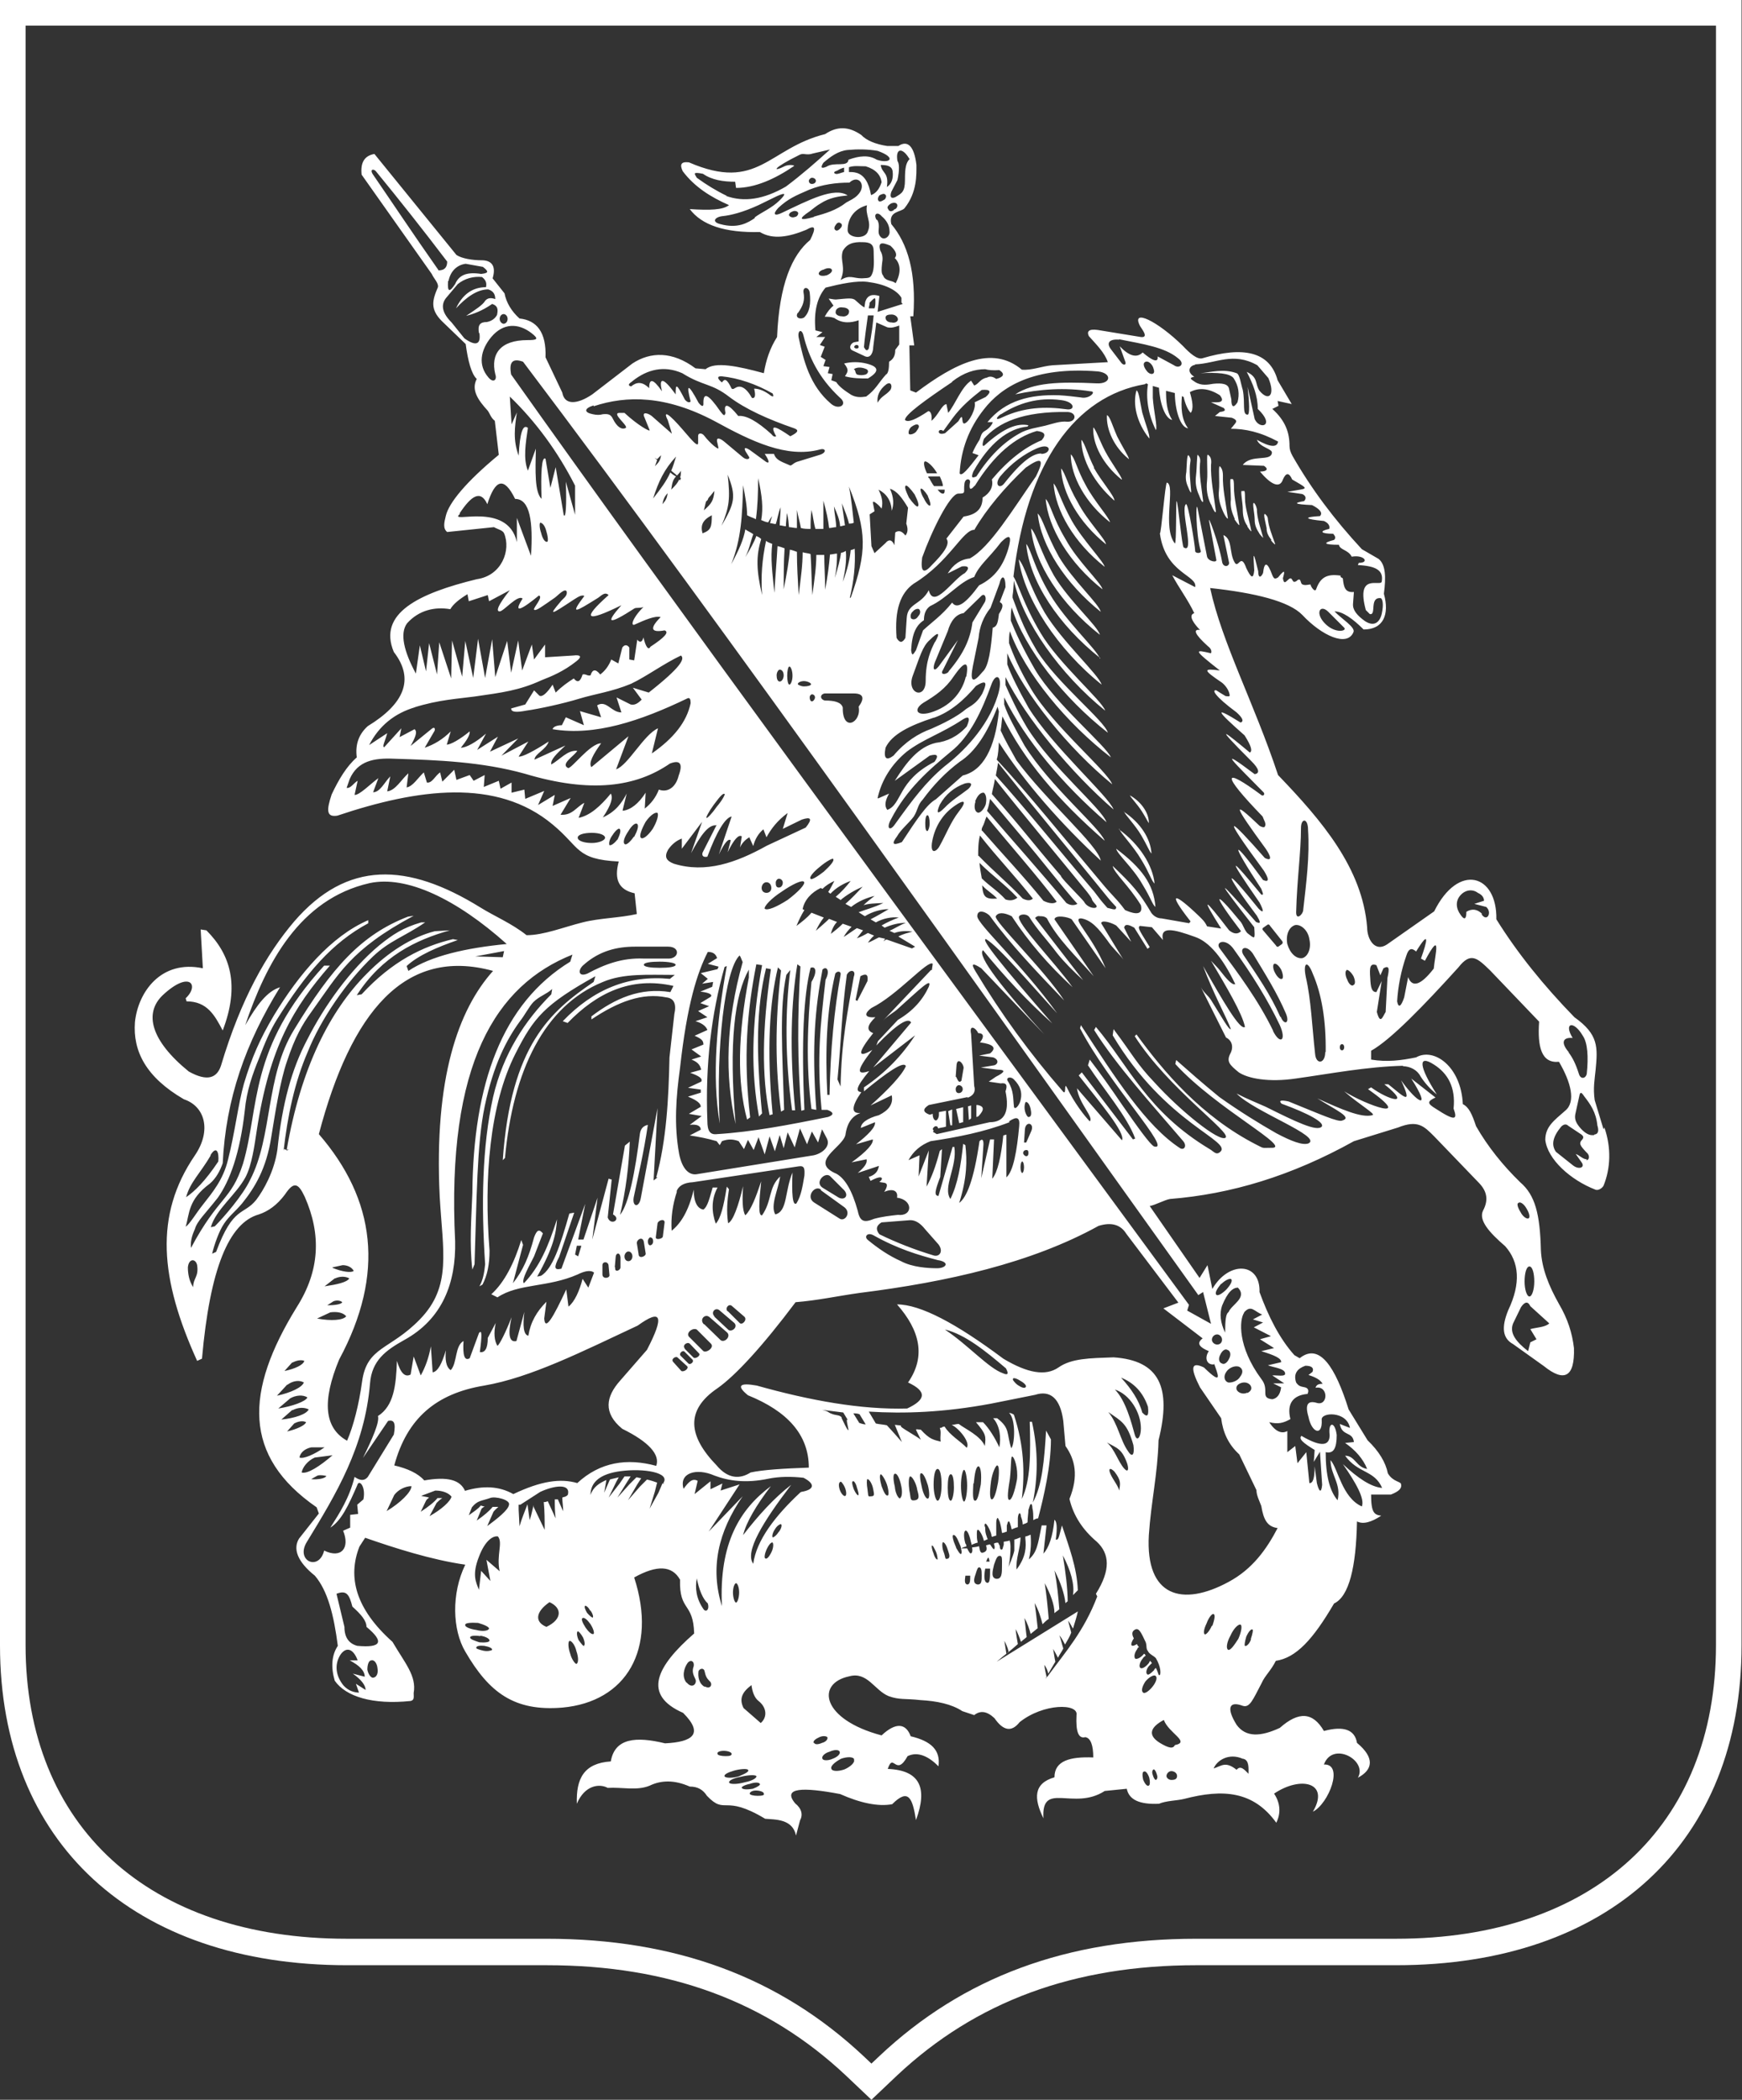
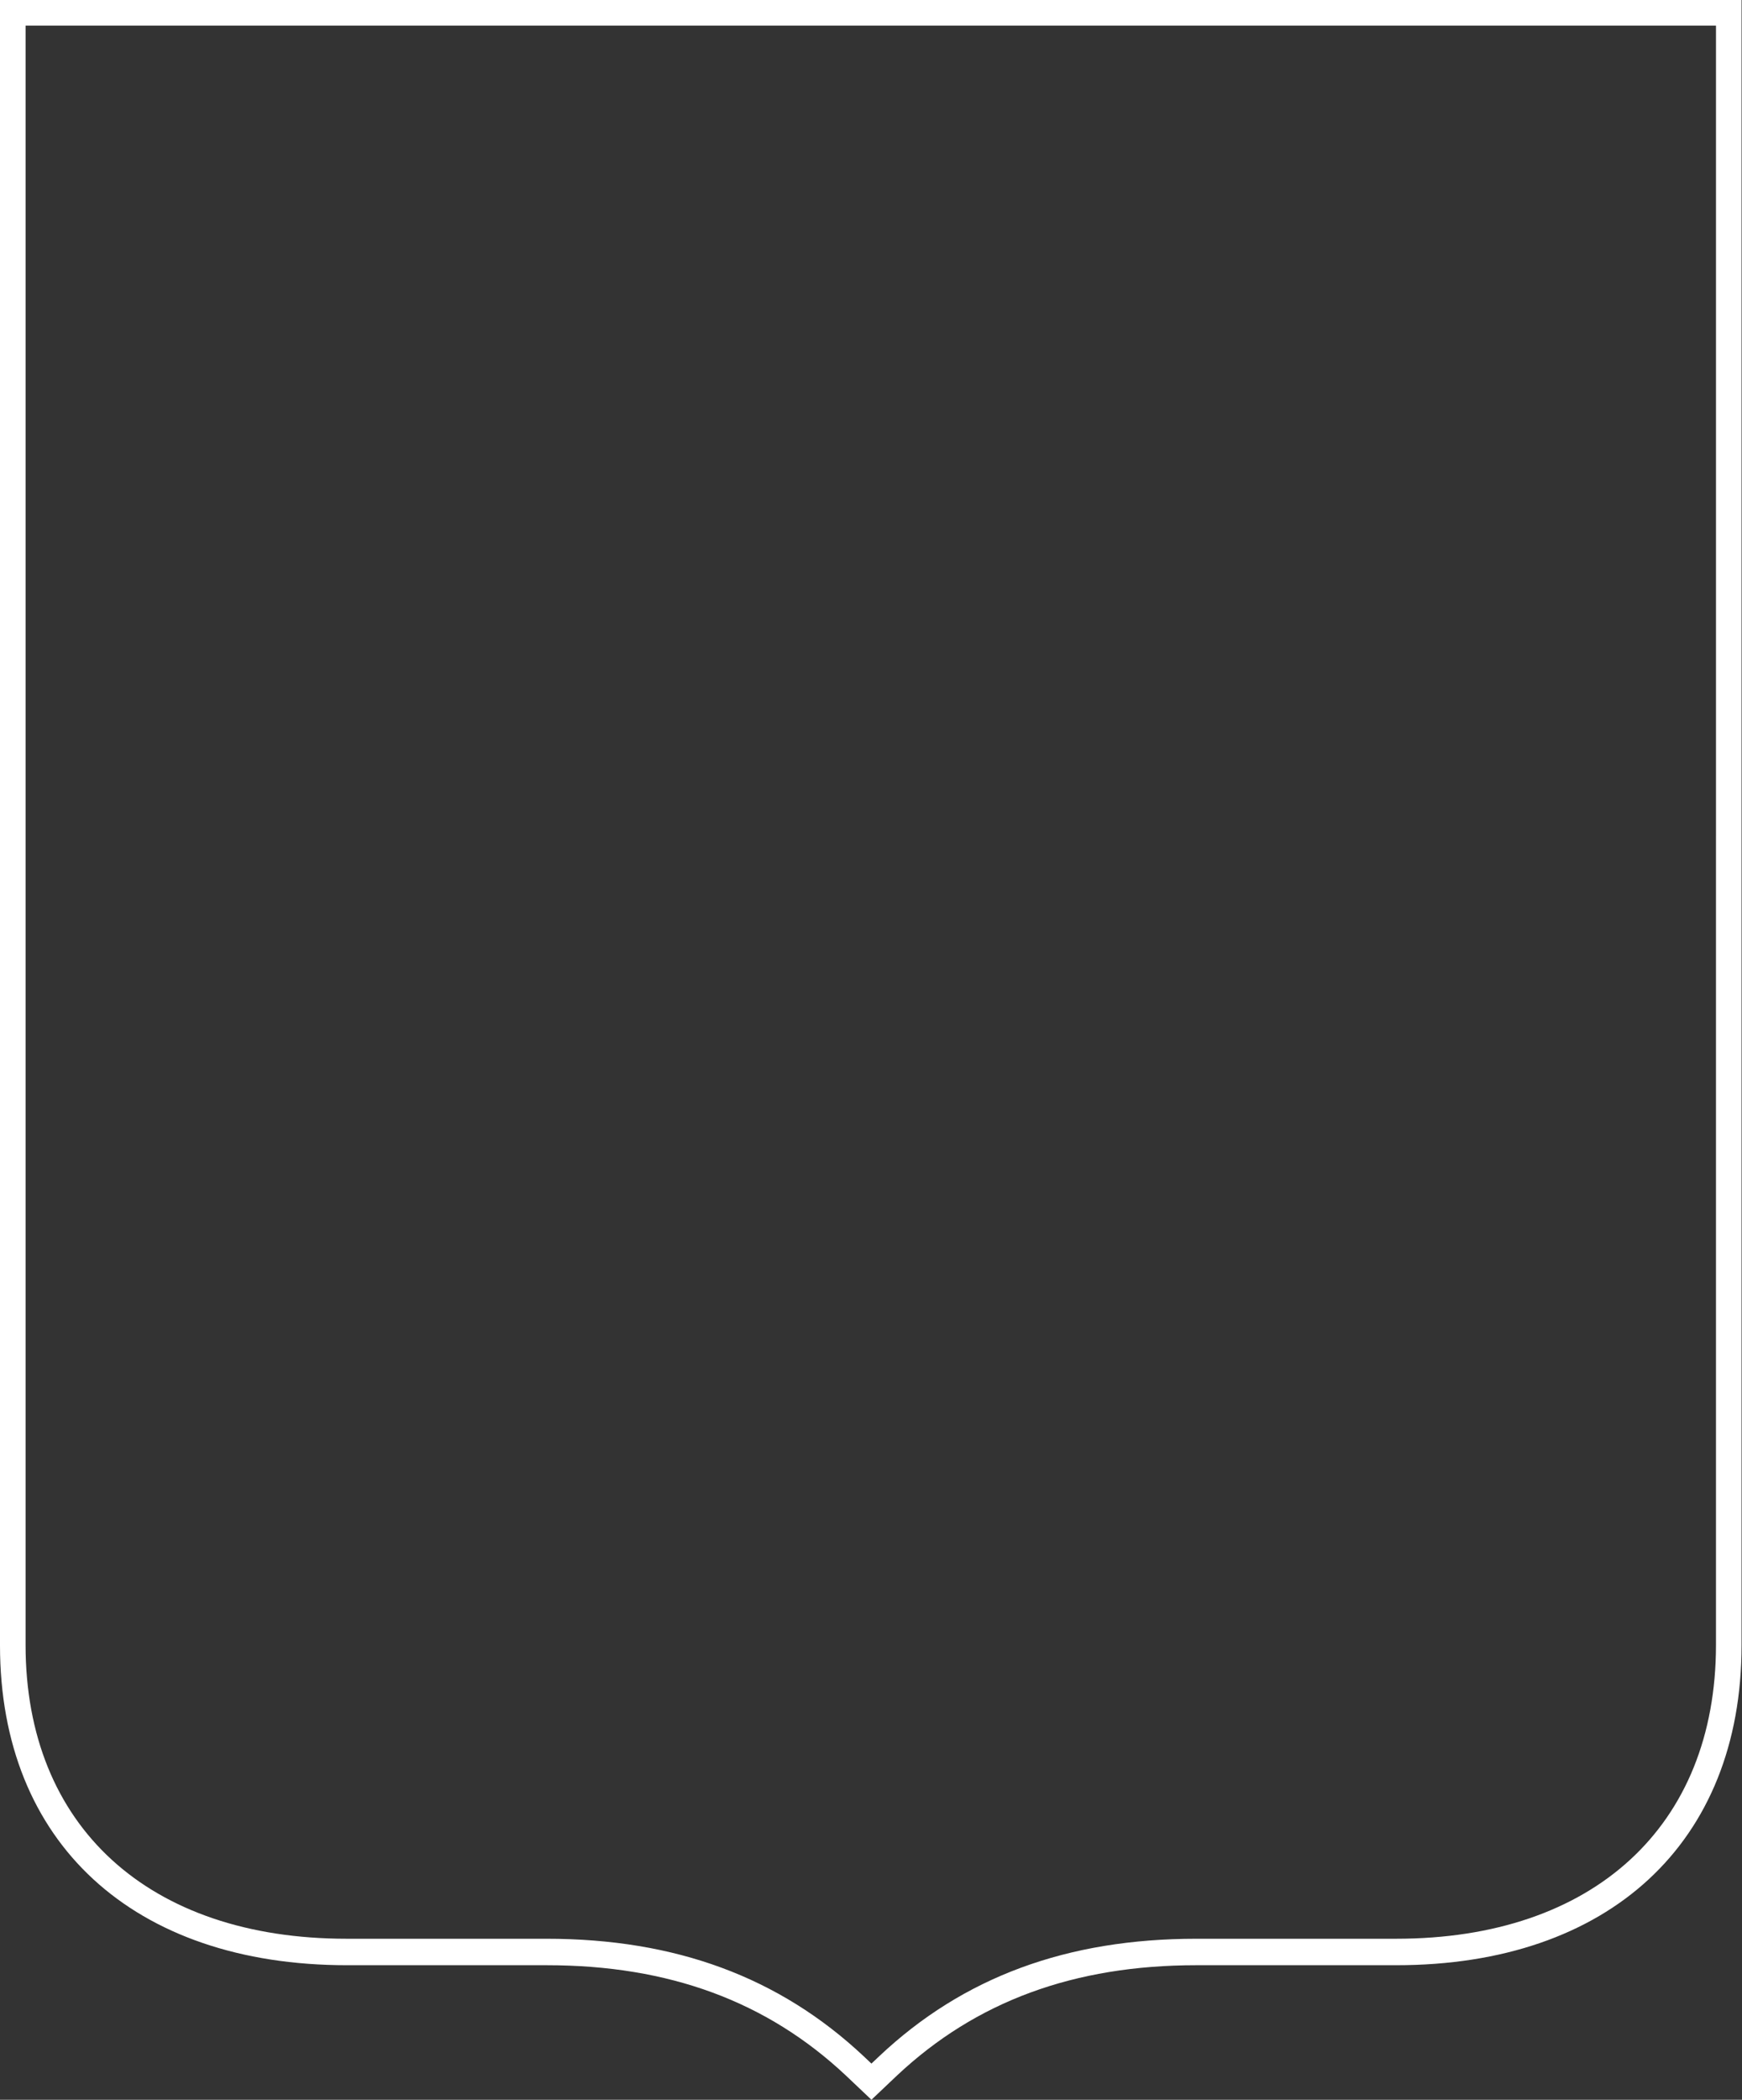
<svg xmlns="http://www.w3.org/2000/svg" id="_Слой_1" version="1.1" viewBox="0 0 395 476">
  <rect x="0" y="0" width="395" height="476" fill="#333333" stroke="none" />
  <defs>
    <style> .st0 { fill: #fff; } </style>
  </defs>
  <path class="st0" d="M5.8,5.8v367.1c0,41.1,27.9,66.6,72.8,66.6h45.3c29.3,0,52.8,8.7,71.9,26.6l1.8,1.7,1.8-1.7c19-17.9,42.5-26.6,71.9-26.6h45.3c44.7,0,72.5-25.5,72.5-66.6V5.8H5.8ZM197.6,476l-5.8-5.5c-17.9-16.8-40.1-25-67.8-25h-45.3C30.2,445.5,0,417.7,0,373V0h394.9v373c0,44.7-30,72.5-78.3,72.5h-45.3c-27.8,0-50,8.2-67.9,25l-5.8,5.5h-.1Z" />
-   <path class="st0" d="M240.6,106.2c.2,5.6,4.1,12.3,10.2,17.2-.2-1.3-4.3-5.4-6.4-9.5-2.3-3.9-2.9-6.8-3.8-7.7M254.9,184c.2.7,2.5,3,3.9,5.4,1.3,2.2,1.8,3.6,2.3,4.1-.2-3.4-2.5-7-6.3-9.5M238.9,109.6c.4,6.1,4.6,13.4,11.6,18.9-.4-1.4-5-6.1-7.5-10.5-2.5-4.5-3.2-7.5-4.1-8.4M253.1,192.4c.2,1.2,3.8,4.3,5.9,8,2.2,3.6,2.2,4.5,3,5.2-.4-5.2-3.2-8.9-8.9-13.2M253.8,187.9c.2.9,3.2,3.9,5,7,1.8,2.9,2.3,4.8,3,5.4-.4-4.1-3.4-8.9-8.1-12.3M242.8,103c0,5,3.4,11.1,8.9,15.4-.2-1.1-3.6-4.8-5.5-8.4-2-3.6-2.5-6.3-3.4-7M249.4,143.9c-.5-2-7-7.7-10.4-13.4-3.2-5.7-3.9-9.3-5.2-10.7.7,7.9,6.8,17.2,15.6,24.1M249.6,138.7c-.4-1.8-6.3-7.1-9.5-12.5-2.9-5.2-3.6-8.6-4.8-9.8.7,7.3,6.3,15.9,14.3,22.3M237.1,113h0ZM231,126.8c1.3,8.9,8.8,20.4,18.8,28.4-.7-2.3-8.9-9.7-12.9-16.3-3.8-6.6-4.4-10.4-5.9-12.1M249.4,149.3c-.7-2.1-7.7-8.4-11.4-14.7-3.6-6.1-4.1-9.8-5.3-11.3.7,8.4,7.3,18.4,16.8,25.9M220.2,253.5v-2.9l-.7.2.2,3.1c.2-.2.4-.2.5-.4M218.4,254.4v-3.4l-1.6.4.7,3.2c.4,0,.5-.2.9-.2M233.9,119.8h0M361.5,257.3c-1.1.2-2-.4-2.9-1.3-1.3-1.4-1.6-2.3-1.4-3.4l.9-4.1c.2-1.1.5-.9,1.1,0,1.4,1.8,2.7,3.6,3,6.6.4,1.3.2,2-.7,2.1M359.8,262.8c-.9,0-1.6-.9-2.5-1.2l1.4,2c.7,1.1-.7,1.6-2,.6l-3.9-3.1c-1.1-1.6-.7-3.4,1.2-5.7.5-.5,1.1-.7,1.6-.2l3,2c.5.4.5.7.2,1.1-.9.9-.5,1.4.9,2.9.9.7.7,1.8,0,1.8M355.7,238.5c-1.8-2.1-1.4-3.4.9-3.2-2.1-3.4.2-4.1,2.3-.5,1.1,1.6,1.3,4.8.9,8.6-.2,1.1-1.4,1.4-1.8,0-.7-2.2-1.4-3.6-2.3-4.8M336.1,207.2c-1.1-1.1-2.3-1.3-3.6-.5,0,1.6-.4,2-1.3.7-1.1-1.5-1.2-3.2,0-4.5,1.1-1.2,2.7-1.4,3.9-.5,1.1.5,1.4,1.2,1.4,1.8l-2.2.7,2.7.7c1.4,1.2.2,3.6-1.1,1.6M325,219.7c-2.8,3.6-4.8,4.3-5.7,1.8l-.9,4.6c-.7,2.1-1.3,2.5-1.6.9.2-3.4.9-7,2.1-10.4.5-1.6,1.2-1.8,2.2-.9,3.2-5.2,2.5-2.3,1.1,1.6l.9.5c3.9-7.3,2.3-1.4,2,1.8M314.6,221.7l-.4,7.7c-.7,1.1-1.2,3-2,0l1.1-7-1.2,2.5c-1.1,0-1.3-1.1-1.4-3.2-.2-2.5,0-3.4,1.4-2.9l.9,2.3.7-1.6c1.3-.7,1.4,0,.9,2.2M318,241.7c1.8,0,3.4.9,4.1,2.3.9,1.4,2.1,2.8,3.7,4.1-4.1-6.4-4.3-9.1-.7-6.8,3.2,2,5,5.2,4.5,10,.9,2.5.5,3-4.1,0-1.8-1.1-2-1.6,0-2.5l-5.5-4.3c4.8,7.5,1.3,5.5-2.3.4,2.7,5.9.7,3.8-2.9.9h-.9c6.3,5,1.1,3.7-3,.7l-.7.4c10.9,7.7-.5,3.6-5.4.5,3.4,3,7.3,5.2,6.4,5.4-2.5.7-7.2-1.4-12.5-3.8,4.3,2.7,8,4.3,5.7,5-.9.5-5-1.4-12.2-4.3-1.8-.4-2.3-.2-1.6.5,6.3,2.3,9.8,4.3,9.1,5.2-1.1,1.2-5.9-1.1-12.7-4.5-2-.9-4.3-1.8-6.6-3,3.9,4.1,19.5,9.7,16.3,11.3-1.3.5-3.9-.5-7.3-2.3-3.7-2.1-8.4-5-12.9-8.2-3.8-3.1-7.2-6.1-9.8-8.4l-.2.9c9.3,10.2,27.2,19.3,21.6,19-2.1,0-1.4.2-3.2-.7-12.5-6.4-21.1-16.6-27.2-25l-.4.4c7.7,12,22,21.8,20.6,23-1.4,1.1-10.4-6.2-16.1-12.5-4.1-4.3-4.8-6.1-9.3-12.1l-.2,1.4c12,20.2,27.5,24,24.3,26.5-.9.7-1.4-.2-2.3-.7-14.3-8.6-18.2-18.7-25.8-27.7l-.4.7c5,8,13.2,17,20.2,25.2.9,1.1.2,2.1-.7,1.6-7.7-5-14.7-15.9-22.5-27.9l-.2.7c6.6,12.7,21.1,27.9,16.8,26.8-.9-.4-3.9-4.6-7.3-9.5-2.3-3.4-5.2-7.5-7.3-10.2l-.4,1.3c3.6,5.5,8.9,11.6,10.7,16.6l-.5.2-11.6-15.2-.7.7c4.8,6.1,10.7,13.1,9.8,14.7l-10.2-11.8c.5,3.6,3.9,6.6,2.9,7.5-1.1-1.1-3.6-4.3-5.2-7.7-.7-1.3,0,2-.9.9-7.5-8.6-14.1-17.7-19.8-27.2-1.1-1.8-.7-2,1.3-.7l14.3,15c-9.1-10-15.4-17.9-13.9-19.1,4.8,5.9,10,11.5,15.7,16.6-11.4-13.1-16.4-19.3-15-19.1,3,1.8,10.2,10.4,16.1,16.8-8-11.1-18.1-20.2-18.1-22s2.2-.9,2.9,0c4.8,6.6,10.7,12.7,16.8,19.1-4.5-7-16.1-18.1-15.5-19.1.5-.9,1.8-.9,3.6,0,3.9,5.9,8.2,10.9,13.8,16.1-3.9-5.5-13-14.8-12.1-16.1.2-.4,1.6-.7,2.3.2,1.8,2.9,3.9,5,6.3,8.2,1.6,2,3.7,4.1,5.9,6.1l-10.9-14.1c.4-.4.7-.5,1.1-.4.5,0,1.1,0,1.6.5,2.3,4.5,6.4,8.4,10.6,13.1l-8.9-12.9c.2-1.1,3.2-.5,3.9,0l7.7,11.1c-3.2-7.7-7.9-11.4-5.5-11.3,2.3.4,3.9,2.3,5.9,5,1.2,1.8,2.7,3,3.6,4.3l-5-8.2c0-.7,1.8-.4,3.4.5l3.4,3.7-1.6-3.2c.2-1.1,1.4-.5,2.3,0l3,4.8.5-.4c-1.8-3-3-4.5-2.2-4.8l2.7.3,2.5,2.9c-.7-3.2,2.3-2.5,7.3-.7,3.2,1.1,6.3,4.8,9.1,10.7-.7.3-2-1.2-3.4-3-.7-.9-1.1-1.2-2.1-2.3,3.6,6.1,7.1,12,7.7,15-1.1.9-5-5.9-9.5-13.8,2.3,6.2,5.4,11.8,6.3,14.3-.5.2-2.1-2.8-4.5-6.6-.7-1.1-1.6-1.6-2.3-2.9l5.7,11.4c1.1.5,1.8,1.8,1.1,3.4-1.1,2-.4,2.7,1.8,4.5,2.1,1.4,6.8,2.3,12.9,1.4,7.9-1.1,16.1-2.7,24.5-2.9M271.7,293.6l1.1-.7,1.8,7.2-5.4-3,.4-1.3c-63.8-86.9-118-160.5-153.7-210.9-.5-2.7.2-3.8,2.7-2.9,47,62.2,104,143,153.2,211.7M275.3,309.1c.7,2.2,2.3,5.4-2.3.9-2.9-1.4-3.2,0-.9,4.5l4.8,7c.4,3.2,1.6,5.9,4.1,8.2l3.9,8.1c0,1.2.7,2.5,1.1,3.6.5,3,1.3,4.7,3.7,5-2.5,4.8-5.7,9.3-11.1,12.2-10.5,5.7-18.9,3.4-18.1-10.6.5-7.5,2-13.8,2.2-21.5,3-12,.2-18.1-10.2-18.8-5.4.2-9.5.2-12.5,2.3-2.9,2-7,1.3-12.5-2-10.7-8-18.8-12.3-24.1-12.3,5.2,5.9,6.6,11.8,2.5,17.7,4.3,2,4.1,3.9-.2,5.9-10.4.3-22-1.8-34.1-5.2-3.9-.7-4.7,0-2,2.2,8.9,3.6,13.8,8.9,13.8,16.4-5.7.2-10.5.5-13.2,1.1-2.5,1.6-5.2,1.4-7.7-1.6-6.4-6.6-7.2-12.5.2-17.5,4.1-2.9,10.2-9.5,17.7-19.5,5-.4,9.5-1.4,14.5-2.1,20-2.5,39-6.8,54.2-15.2,2.9-.9,5-.3,6.3,1.8l11.8,15.6-3.4,1.3,8.9,6.8c-1.6,1.2-.5,2.1,1.4,2.9-1.1,1.6-.4,3.2,1.2,3M276,302.5c.5,0,1.1.5,1.1,1.2s-.5,1.1-1.1,1.1-1.2-.5-1.2-1.1.5-1.2,1.2-1.2M276.9,291.1c.9-.9,2-1.4,2.3-1.1.3.4-.2,1.3-1.1,2.3-.9.9-2,1.6-2.3,1.2-.4-.4.2-1.4,1.1-2.5M278.5,297.5c-.5.4-.7,1.6-.7,4.6-1.1-2.3-1.3-4.3-.7-6.1,1.3-3.2,2.5-4.1,3.6-4.1,2.2,2.3-1.4,3.8-2.1,5.5M277.1,309.1c-.7-.2-.9-1.1-.4-2,.4-.9,1.1-1.4,1.6-1.1.7.2.9,1.1.4,2-.4.9-1.1,1.4-1.6,1.1M281.2,312.1c-.5.9-1.8,1.4-2.7,1.3-.9-.3-1.1-1.4-.5-2.3.5-.9,1.8-1.6,2.9-1.3h0c.9.4,1.1,1.3.3,2.3M282.8,315.7c-.7.4-1.8.2-2.3-.5-.3-.5-.2-1.2.7-1.6.9-.4,1.8-.2,2.3.4.5.7.2,1.4-.7,1.8M282.1,297.5c1.6-1.8,2.3-.2,4.1.5l-2.1,1.1,2.3.7-2.1,1.1,3.9,2-2.5.7,3.2,2-2.9.7c2.9.9,4.6,1.6,4.5,2.5l-3,.7c1.2.5,3.8.7,3.9,1.8.2.9-2,.4-2.9.5l2.7,1.8h-2.5l1.8.9c-.2,1.6-.9,2.5-2,2.7-2.9-.3-.5-2.1-2.5-4.6-5.4-7.3-5-13.4-3.9-15M296.4,316.1c.4-.6.4-1.4-.5-1.6s-1.4-.2-2-1.1c-.7-2.1.4-3.2,2.1-3.8,1.4,0,2,.5,1.6,1.4l-.9.7c1.6.5,2.7,1.1,3.2,2-.9,0-1.4.2-1.6.9,3-.6,2.9,4.3.2,3.4-1.8-.5-2.7.2-1.8,3.2.7,3.6,3.2,4.5,3,.7-.3-1.8,5.7-2.1,6.4,1.8l-2.3-.9c.5,2.9,2.9,1.6,3.2,4.1l-2,.2c2.3,1.6,4.1,3.6,5,5.9-2.5-.4-2.7-3-5-3,3,4.1,6.6,3.2,8.4,7.3-2.5-.2-5.5-2.2-8.9-5.4,3,4.3,5,7.9,4.3,9.6-4.5-2-5.4-8.6-7.1-10.5,0,3.4,2.5,5.4,1.6,9.1-1.8-2.1-2.7-5.6-2.7-10.9,1.8.4,2.5-.9,2.5-3.9-.4-3.2-2-3-1.6,0,0,2.3-1.6,3-6.4.2-.7.7.4,1.6,3,3.2l-.2,2.7,1.4-2.3.5,7.5c-.2,2-.7,1.6-1.2-.4l-.5-3.8c0,2.7-.4,3.9-1.2,3.8l-.7-7-2,2.5-.5-3.9-1.8,1.4v-4.8c-1.2.7-2.7.2-4.1-2,2,.5,3.2.2,4.8-.7-.9-3.6.7-5.4,3.8-5.7M283.7,371.5c-.3,1.1-1.1,1.8-1.4,1.6-.2,0,0-1.1.3-2.1.5-1.1,1.1-1.8,1.4-1.6.2,0,0,1.1-.4,2.2M280.8,371.5c-.9,1.4-1.8,2.7-2.3,2.5s-.4-1.6.5-3.2c.7-1.6,1.8-2.7,2.3-2.5.4.2.2,1.6-.5,3.2M281.9,398.7c1.4.3,1.2,2.2,1.2,3.4-.9-.9-1.8-2-2.7-.9-2.5-2-3.4-.9-5.2-.3.7-1.8,3.4-3.6,6.6-2.2M274.8,368.5c-.5,1.2-1.3,2.1-1.6,2-.4-.2-.2-1.3.4-2.5.5-1.4,1.3-2.3,1.6-2.1.4.2.2,1.2-.3,2.7M266.4,395.6c-.4.9-1.4.7-3.4-.5-2.9-1.8-2.1-3.6.9-5.2,1.1,3,6.1,5,2.5,5.7M265.6,403.5c-.5,0-1.1-.4-1.1-.9s.5-1.1,1.1-1.1,1.3.4,1.3,1.1-.5.9-1.3.9M262.1,403.5c-.2,0-.5-.4-.7-1.1-.2-.5-.2-1.1.2-1.3.2,0,.5.4.7,1.1.2.5.2,1.1-.2,1.3M260.5,404.8c-.4.2-.9-.4-1.3-1.4-.2-.9-.2-1.8.2-1.8.4-.2.9.5,1.2,1.4.2.9.2,1.8-.2,1.8M259.7,381.2c.9-1.1,2-1.6,2.3-1.3.5.3.2,1.4-.7,2.5-.9,1.1-1.8,1.6-2.1,1.3-.5-.4-.2-1.4.5-2.5M259.1,376c.2-.4.5-.5.7-.7-.2-.2-.2-.4-.4-.4-.7.9-1.6,1.3-2,1.1-.3-.4-.2-1.3.5-2.2,0-.2.2-.4.4-.4-.4-.4-.4-.5-.5-.7-.5.3-.9.5-1.2.3-.2-.2,0-.9.5-1.6-.4-.7-.5-1.4,0-1.8,1.1-.9,1.6.4,2.7,2.7.3.9,0,1.4.5,2,.3.7,1.4,1.1,1.8,1.6,1.2,2,1.1,3.6.9,3.8-.4.2-.2-.2-.9-1.6-.2.2-.4.3-.4.5-.7.7-1.4,1.3-1.6.9-.3-.2-.2-1.1.4-1.8l.7-.7c-.2-.2-.2-.3-.4-.5-.2.2-.2.4-.3.5-.7.9-1.6,1.4-1.9,1.1-.4-.2-.2-1.3.5-2.1M254.2,312.3c3,1.2,5,3.4,6.1,6.6.2,1.8,0,2.7-1.3,1.3-.7-2.7-2.5-5.4-4.8-7.9M258.7,323.8c0,2-.9,3.2-1.4,1.4-.7-2.5-2-7.7-4.5-10.2h0c3.4,1.1,5.9,5.2,5.9,8.8M255.8,329c-1.8-2.5-2.3-6.3-4.5-8.9,3,2.1,4.3,2.5,5.7,7.5.3,2-.2,3-1.2,1.4M254.9,332.9c-1.4-1.6-2.1-4.3-3.9-5.9,2.3,1.3,3.4,1.4,4.6,4.8.4,1.3.2,2.1-.7,1.1M253.8,337.9c-.4-1.4-1.8-2.9-2.2-4.3-.2-.9.4-.7,1.1,0,1.6,2.1,1.3,2.7,1.1,4.3M229.7,312.5c.2-.2.9,0,1.8.6.9.5,1.3,1.1,1.1,1.3-.2.4-.9.2-1.8-.4-.7-.5-1.3-1.3-1.1-1.4M214.3,301.4c4.5,1.1,9.1,4.8,13.8,8.8.7,1.3.4,1.6-.7,1.1-3.2-1.1-7.9-6.4-13-9.8M229,335.2c.3-2.7.2-5.2.5-5,.5,0,1.4,2.7,1.1,5.2-.5,2.7-1.2,4.8-1.8,4.6-.5-.2-.2-2.3.2-4.8M224.7,335.9c.3-2.1,1.1-3.7,1.4-3.7.5,0,.5,1.8.2,3.9-.4,2.2-.9,3.8-1.4,3.8s-.5-1.8-.2-3.9M220.8,336.3c.2-2.2.5-3.9,1.1-3.9.5.2.7,1.8.5,4.1-.4,2-.7,3.7-1.3,3.7s-.5-1.8-.4-3.9M217.9,336.8c0-2,.4-3.6.7-3.6s.7,1.6.7,3.6-.4,3.6-.7,3.6-.7-1.6-.7-3.6M227.6,371.7c.5.9.9,1.8,1.1,2.7l-.5.5c-.2-1.1-.3-2.1-.5-3.2M248.8,361.9c-3,7.9-7.3,12.7-11.1,17.9,0,.2-.4.3-.4.5-.2.2-.4.4-.5.7.2-.4.4-.6.5-.9-.2-.9-.4-1.8-.5-2.7.5.7.7,1.2.9,2,.5-.9,1.1-1.8,1.6-2.7-.2-.9-.3-1.8-.5-2.9.4.7.7,1.2,1.1,2,.3-.7.9-1.4,1.2-2.1-.3-.9-.5-2-.9-3,.6.7.9,1.4,1.3,2.1.5-.9,1.1-1.8,1.4-2.7-.2-.9-.5-1.8-.7-2.7.4.5.7,1.1,1.1,1.8.5-1.6.9-2.9,1.1-3.9l-18.4,11.4c1.6-1.4,3.3-2.6,4.8-4-.2-1.1-.4-2.3-.5-3.4.5.9.9,2,1.2,2.9.4-.4.9-.7,1.3-1.1-.2-1.4-.3-2.9-.5-4.3.7,1.2,1.1,2.5,1.4,3.6.5-.4,1.1-.9,1.6-1.3-.2-1.8-.4-3.8-.7-5.7.9,1.6,1.4,3.2,1.8,4.8.5-.5.9-.9,1.4-1.2-.2-2.5-.5-5.4-.9-8.1,1.3,2.5,2.2,4.8,2.2,6.8.4-.4.7-.5,1.1-.9-.2-2.7-.5-5.9-1.1-8.8,1.4,2.7,2.3,5.4,2.5,7.5,0-.2.4-.4.5-.5,0-2.9-.5-6.8-1.1-10.4,1.8,3.4,2.7,6.6,2.3,9,.4-.4.7-.7,1.1-1.1-.2-5.2-2-9.8-3.6-14.7-.7,2.5-.7,3.4-1.4,3.2.4-2.9.2-4.1-.3-4.5-.4,3.9-1.3,6.4-2.5,7.7l.7-6.4h-1.1c-.9,4.6-1.1,6.1-2.9,7.7.7-2.9.4-5,.4-5.6-.5.2-.9.4-1.2.4v.5c.2,1.8.2,4.1-2,7-.2-2.5.9-4.8.9-7.3-.5.2-.9.4-1.4.5v2.5c-.2,1.1-1.3,3.7-1.4,3.9.2,0,.9-5.2.3-6.2-.3.2-.9.2-1.3.3v.7c-.2.5-.2,1.1-.5,1.1s-.4-.4-.4-.9c-.2-.2-.2-.5-.4-.7-.2,0-.5,0-.9.2v.2c.2.5.2.9,0,1.1-.2,0-.5-.5-.9-1.1-.3,0-.7.2-.9.2.2.9.2,1.3-.5,1.6-.9.4-.9-.5-1.1-1.4-.5.2-1.1.2-1.6.3.2.7,0,1.3-.2,1.3-.2.2-.5-.3-.9-1.1h-1.4c.2.7.2,1.1,0,1.3-.2,0-.5-.4-.9-1.1-.2-.2-.2-.5-.4-.9-.5-1.1-.7-2.1-.5-2.3.4-.2.9.5,1.4,1.8.2.4.4.9.4,1.2.4-.2.9-.4,1.2-.4,0-.4,0-.5-.2-.7-.4-1.4-.4-2.7,0-2.9.4-.2.9.9,1.2,2.3,0,.2.2.5.2.9.5-.2.9-.4,1.4-.5-.2-.9-.2-1.3-.2-1.8s0-1.1.2-1.1c.2-.2,1.1,1.1,1.4,2.5.4-.2.5-.2.9-.4-.1-.1-.2-.3-.2-.4-.4-1.1-.4-1.4-.4-2.2-.2-.5-.2-.7,0-.9.2-.2,1.1,1.3,1.4,2.5,0,.2,0,.4.2.5.4-.2.6-.2.9-.3v-2.9c0-.7.2-1.1.3-1.1s.3.4.5.9c.2.7.4,1.6.5,2.5.4,0,.7-.2,1.1-.3v-1.4c.2-.5.2-.9.4-.9.2-.2.5.9.7,1.8.5-.2.9-.4,1.4-.5v-2c0-.5.2-1.1.3-1.1.2-.2.4.2.4.7.2.5.4,1.1.4,1.8.4-.2.7-.2,1.1-.5,0-1.1.2-2.1.2-2.8.2-.7.4-1.3.5-1.3.2-.2.4.2.4.9.2.7.2,1.6.2,2.7.4-.2.7-.4,1.1-.4,1.3-5,2.9-11.8,2.9-17.9-.4-.7-.7-1.3-1.1-2-.4,6.8-.9,12.5-3,16.3,1.1-5.5,1.3-11.5-.2-18.3h-.5c.2,7.3.2,13.4-1.8,17.5.7-5.9.5-12.2-1.8-19.1-.3-.2-.7-.4-1.1-.4,1.6,1.4,1.3,7.2.5,8-1.1-3.4-.2-4.5-3.2-6.8h-.9c1.6,1.8,1.8,4.5,1.4,6.6-.9-2-2.3-4.3-3.7-5.7h-1.6c2.3,2.7,2.3,3.2,2,5.4-.9-2.3-4.5-3.9-5.9-5-.7,0-.9.2-1.6.2,1.8.9,4.3,4.1,3.4,5.2-1.3-1.4-3.9-2.9-5-4.8-.7,0-.4.3-1.1.3.4,1.1,0,1.8.2,3.1-1.6-.4-2.5-.5-4.5-2.7-.4,0-1.1-.2-1.1,0,.2.5.9,1.8,1.1,2.3-.4-.5-4.1-2.5-4.5-3-.2-.2.7-.2-1.4-.4.2.5,1.4,3.4,1.6,3.9-.4-.5-3-3.4-3.4-3.8-.9-.2-1.6-.2-2.5-.4l-1.6-2.7c8,.5,17,.2,27.7-1.8l10-2c3.4-1.1,5.7.7,6.4,5.9l.5,5.7c2.2,3.1,3,6.8.9,12,.9,3.8,3,7,6.2,9.7,2.9,2.7,3.2,6.4-.2,11.8M225.4,354.7c.5-1.4.7-2,1.3-2s.5.7.5,2.3,0,3-1.3,2.9c-1.2-.2-.9-1.6-.5-3.2M223.6,354c.2-.5.4-.9.5-.9s.2.4.3.9h-.9,0ZM223.8,358.8c-.7-.2-.7-1.6-.4-3.2h1.1c0,2,0,3.4-.7,3.2M221.7,359.2c-1.1-.2-.9-1.2-.5-2.3.4-1.3.5-1.6.9-1.6.4.2.5.5.5,1.8s0,2.1-.9,2.1M219.3,359.2c-.7-.2-.5-1.1-.4-2h1.1c0,1.1,0,2-.7,2M215.6,340.2c-.5,0-.7-1.3-.7-3s.2-3,.7-3,.7,1.4.7,3-.4,3-.7,3M214.9,353.3c-.7.4-.5-.4-.9-1.4-.4-.9-.4-2.2-.2-2.3.4,0,.9.9,1.2,2,.4,1.1.4,1.6-.2,1.8M212.6,340.2c-.4,0-.9-1.6-.9-3.6s.3-3.6.9-3.6.9,1.6.9,3.6-.4,3.6-.9,3.6M211.7,352.2c-.4-.9-.5-1.8-.4-1.8.2-.2.5.5.9,1.3.4.9.4,1.8.4,1.8-.2.2-.7-.5-.9-1.3M210.4,339.7c-.4.2-1.1-1.1-1.4-2.7-.4-1.6-.5-3-.2-3h0c.5-.2,1.1,1.1,1.6,2.7.4,1.6.4,3,0,3M207.5,340.1c-1.3.2-.9-.5-1.3-2.2-.2-1.4-.2-3.2.2-3.2.4-.1,1.4,1.6,1.6,3.1.4,1.4.5,2.1-.5,2.3M204.1,339.7c-.4,0-1.1-1.2-1.2-2.7-.4-1.6-.4-2.9,0-2.9.5-.2,1.1,1.1,1.4,2.5.4,1.6.2,2.8-.2,3M201.3,339c-.4.2-.9-.7-1.4-2.1-.4-1.4-.5-2.5-.2-2.7h0c.2,0,.9.9,1.4,2.3.4,1.2.5,2.5.2,2.5M197.4,339.2c-.7.2-.5-.4-.7-1.6-.2-1.1-.2-2.3,0-2.3.4,0,1.1,1.1,1.3,2.3.2,1.1.4,1.6-.5,1.6M194.8,322.5l-1.3-2.1c.4,0,.9,0,1.4.2l1.4,2.3c-.5,0-1.1-.2-1.6-.4M194.7,339c-.3,0-.7-.5-1.1-1.4-.4-1.1-.5-1.8-.2-1.8.2-.2.7.5.9,1.4.3.9.5,1.6.3,1.8M190.9,321.4c-.4-.7-1.4-.5-2.3-.9-.9-.3-.5-.5-2.2-.9,1.6.2,3.2.4,4.8.6l1.1,1.8-.2-.2c-.5,0,1.6,5.7-1.3-.4M191.4,339.1c-.4-.2-.9-.9-1.1-1.8-.2-.9,0-1.4.4-1.4.3.2.9,1.1,1.1,2,.2.9,0,1.4-.4,1.2M188.1,397.1c1.1-.5,2.1-.5,2.3,0s-.5,1.2-1.6,1.6c-1.1.5-2.2.4-2.3,0-.3-.5.5-1.3,1.6-1.6M193.6,398.9c.4.5-.7,1.6-2.1,2.2-1.4.5-2.9.5-3-.2-.2-.5.7-1.4,2.2-2.2,1.4-.5,2.9-.5,3,.2M184.5,395.1c-.2-.4.4-.9,1.3-1.3.9-.4,1.6-.2,1.8,0,.2.5-.4,1.1-1.2,1.3-.9.4-1.6.4-1.8,0M181.5,338.3c-5.7,5.3-10,10.9-10.7,16.2-2-2.7,2.2-9.5,8.6-17.9-3.9,3-7.5,7-10.9,11.4.7-2.9,3-6.8,6.3-11.1-7,5.2-11.8,12.9-11.1,27.2-2.7-8.6-.9-16.8,4.7-24.9l-7.7,8,7-10.7-4.3,1.4.4-1.6-2.7,1.3v-1.8l-3.6,2.9.7-3c-1.2-.7-2.1.3-3.2,1.8h0c-1.1-3.6,2.9-4.8,7-3,3.2,1.2,7.1,1.8,12.3.7,2.5-.5,5.2-.5,7.9-.2,2.7,1.4,2.5,2.7-.5,3.2M176.6,347.2c-.5.9-1.3,1.4-1.4,1.3-.2-.2,0-1.1.5-1.8.5-.9,1.2-1.2,1.4-1.2.3.3,0,1.1-.5,1.8M175,351.7c-.5,1.1-1.1,1.8-1.4,1.6-.4,0-.2-1.1.2-2,.5-1.1,1.1-1.8,1.4-1.6.2.2.2,1.1-.2,2M172.5,390.6l-3.9-3.4c-1.1-2.2-.2-3.7,1.8-5.2.2,1.6.7,2.9,1.6,3.6,1.8,1.4,2.1,3.6.5,5M171.8,407.1c-.9,0-1.8-.2-1.8-.5s.5-.7,1.4-.7,1.8.3,1.8.7c.2.4-.5.5-1.4.5M168.2,405.3c-.2-.2.7-.7,1.8-.9,1.1-.4,2.1-.4,2.3,0,.2.2-.5.7-1.6,1.1-1.2.2-2.3.2-2.5-.2M165.4,404.2c-.4-.4.7-1.1,2.5-1.4,1.6-.4,3.2-.5,3.6-.2.2.4-.9,1.1-2.5,1.4-1.8.5-3.2.5-3.6.2M166.2,361c0-1.2.4-2.1.7-2.1s.7.9.7,2.1-.4,2.3-.7,2.3-.7-1.1-.7-2.3M166.4,401.4h0c1.4-.4,3-.5,3.2-.2.4.4-.7.9-2.1,1.5-1.4.4-2.9.4-3.2,0-.2-.4.7-.9,2.1-1.3M162.7,397.6c-.2-.4.5-.7,1.4-.7s1.8.3,1.8.7-.5.5-1.4.5-1.8-.2-1.8-.5M158,357.8c.5,2.5,1.3,4.6,2.5,5.7.4,1.3-.3,2-.9,1.4-1.8-2.5-2-5-1.6-7.1M159.8,382.4c-1.3-.7-1.6-2.3-1.4-3.6.4-.7,1.3-.7,1.4.2.2.9.4,1.4,1.1,2.1.7.5.4,2-1.1,1.2M155.7,381.5c-1.1-1.3-.7-3.2.2-4.5.7-.9,1.6-.4,1.4.7-.4,1.1-.2,1.8.4,3,.4.9-.7,2.3-2,.7M152.7,308.8c-.7-.7.5-1.4.9-1.1l2.2,2c.5.5-.7,1.4-1.3,1.1l-1.8-2h0ZM165,297.3c-.7-.7.2-1.8.9-1.3l2.9,2.5c.7.7-.5,2-1.1,1.4l-2.7-2.7h0ZM162,298.4c-.9-.9.2-2.1,1.1-1.4l3.4,2.9c.9.9-.5,2.1-1.3,1.6l-3.2-3h0ZM159.6,300.2c-1.1-1.1.3-2.5,1.3-1.6l3.9,3.4c1.1.9-.5,2.5-1.4,1.8l-3.7-3.6h-.1ZM156.2,303c-.7-.9.9-2.1,1.8-1.6l3.2,3.2c.9.9-1.2,2.3-1.8,1.6l-3.2-3.2ZM156.1,309.1l-1.8-1.8c-.4-.5.5-1.3.9-.9l1.8,1.8c.5.5-.5,1.3-.9.9M155.3,305.7c-.7-.7.5-1.6,1.1-1.1l2.1,2.2c.5.5-.9,1.4-1.3.9l-2-2h0ZM153.4,270.1c.4-1.2,1.6-2,3.7-2.1l24-3.6c1.3-.2,1.4.5,1.3,2.1-.4,2.3-.7,4.5-1.8,6.3-.9.7-1.1-2.3-.9-7-1.8,4.3-1.1,8.8-3.9,9.5-1.2-2,.7-5.7,1.1-8.6-2.7,2.5-1.8,5.5-4.1,8.8-.9.2-.7-2.9-.2-7.7-1.2,3.6-2.3,6.5-3.6,7.7-.7-1.1-.7-3.8-.5-6.6-1.1,4.6-2.3,7.9-3.4,8.4-.4-2.7-.2-5.2.2-7.7l-.5-.6c-.7,4.5-1.4,7.2-2.5,8.4-.9-2.5-1.1-5.4.4-8.2h-1.1c-.7,2.3-1.1,4.3-2.1,5-1.4-.2-2.2-1.8-2.2-4.5-1.2,5-3,7.7-5,9.3-.2-2.9.2-5.9,1.2-8.9M131.8,282.5l-.7,2.3-.7-.4.4-2h1.1-.1ZM149.1,266.9l-.9.7.9-16.4-3.8,20.4c-.4,2.3-2,2-1.6-.2.9-4.3,2.3-10.2,3.2-16.4-.9.2-1.6.7-1.8,2-1.1,8.8-2.5,15.9-4.5,18.4,1.3-5.5,2-11.1,2.2-16.6l-1.1.9-2.7,15.6c2,1.1-.5,2.7-1.2.7l.9-8.6-.7-.2-3.7,13.8,1.2-9.5-3.2,9.5h-1.2l1.6-8.1-5.4,14.7c-1.6.4-1.8-.2-.5-2.7l3.4-10-1.1.2c-2.1,7.4-3.8,12.5-6.4,14.1l-.9.2c3.7-6.6,4.3-9.8,4.5-13-2,6.2-3.9,10.7-7.5,14.5-.5-.5.2-2.1,2.3-6.1l2-5.2c-.9-1.1-1.4-.7-2,.9-1.2,4.5-2.5,7.5-4.8,10.4l2.3-8.7-.4-1.1c-1.6,5.2-3.8,9.6-6.8,12.3l1.4.7c4.8-3.2,11.4-2.2,18.2-5.2,1.4-.7,2.9-1.1,3.7-.4l-1.3,3.4-1.3-2c-.7,2.7-1.8,5.2-3.2,6.3l-.5-3.9c-2.9,6.2-4.8,9.6-5,6.6l.5-3.8c-2.2,2.2-3.6,4.6-4.1,7.7-1.1-.2-1.3-2.3-.9-5.4l-1.8,6.6c-1.6.4-2-1.4-1.1-5.4-1.4,3.6-2.7,6.1-3.2,6.5-.7-1.1-.9-2.9-.4-5.2l-1.8,3.4c0,2.5-.7,3.4-1.8,3.2.5-3.8.5-5.2-.2-4.3l-2.1,5.7c-1.2.7-1.6-.7-1.4-3.9-2,1.1-1.4,5-2.9,6.6-1.1-.7-1.3-2.5-1.1-4.5-.9,3-1.8,4.8-3,5l-.4-5.9c-.5,2.7-1.3,4.8-2.3,6.6l-1.6-4.3-.7,4.1c-1.3.7-2.3-.4-3.1-3.1-.2,5.6-.7,10.2-4.3,12.5.4,1.4-1.3,5.2-3.4,9.5l5.7-8.4c1.3-.3,1.8.4,1.3,3.1l-5.9,9.6c-.9,1.1-2,.7-3,0-1.2,4.8-3.4,8.2-5.5,11.5,2.5-1.6,4.1-5,6.1-9.6.4-1.5,2,.3,1.4,3.2l-1.4,1.2.2,2.1-1.8.2v2.9l-1.6.7c1.6,3.9-.4,6.4-4.3,4.5-1.2,4.8-6.6,2.3-3.9-2,6.6-10.8,13.1-21.5,14.3-35.9.4-5.2,3.6-7.5,7.7-9.8,8.8-4.8,11.8-13.1,11.6-22.4-2-40.4,9.3-58.1,26.6-65l-.5,1.6c-15.5,9.5-22,27.7-22.2,52.5-.2,5.6-.7,11.3,0,17.3l.5-1.2c.5-14.7.5-27.2,2.3-35.8,2-9.5,5-15.2,8-19.3,1.1-1.4,2-3.2,3-4.3,1.4-1.4,3-1.8,4.3-3l-.2,1.2c-5.9,5.9-10.9,13.4-13.2,23.3-2.5,11.3-2.7,24.3-1.8,37.9-.2,2-.5,3.6-1.3,5l.7-.4c1.1-2.1,1.6-4.6,1.6-7.7-1.3-16.4,0-33.1,5.9-44.7,4.1-8.1,6.6-11.1,18.1-17.5l-.4,1.3c-9.7,6.6-18.8,14.3-20.6,40.4l.5-.5c1.8-19.8,8.9-34.5,22.2-39.9,4.7-2,10.2-1.6,16.3-1.6l-1.1.9c-9.3-.9-17.3,2.3-24.3,9.6l1.1.4c6.6-6.8,14.3-10.6,24-8.4l-.7,1.4c-6.8-1.1-12.5,1.4-17.9,5.5v.7c6.1-4.1,11.6-6.1,17-5,1.8.2,2.3,1.6,1.8,3.8l-1.1,9.8c-.2,9.5-.7,18.8-3,27.2M150.7,336.3h-.5l-.9,2.1-2,3.6,1.2-3.9.5-2c-.5-.2-1.4-.5-2.3-.7l-1.6,1.6-2.7,3.1,2.1-3.6.9-1.4c-.4,0-.7-.2-1.1-.2l-1.6,1.6-2.7,3,2.1-3.4.9-1.4h-1.4l-1.1,1.6-2.5,3.2,1.8-3.7.5-.9c-.7.2-1.4.3-2,.5l-1.3,3,.5-2.9c-1.6.7-3,1.6-3.6,3.4,0-3,2.3-4.8,6.8-5.4,5.2-.7,11.4.3,9.7,2.7M132.8,369c-.7-1.1-1.1-2-.7-2.2.4-.2,1.1.4,1.8,1.4.7,1.1.9,2,.7,2.2-.4.2-1.1-.4-1.8-1.4M132.5,373.1c-.2.2-.7-.5-1.3-1.3-.4-.9-.5-1.8-.2-2,.2,0,.7.5,1.2,1.4.4.9.5,1.8.2,1.8M130.7,377.2c-.3,0-1.1-1.1-1.4-2.3-.5-1.4-.5-2.7-.2-2.9.4-.2,1.3.9,1.6,2.3.5,1.4.5,2.7,0,2.9M127.5,339.5c0,.9.2,2,.2,3.1l-1.2-2.7h-.7c0,1.4,0,2.9.2,4.3l-1.8-3.9c-.4.2-.5.2-.9.2.2,2,.2,4.1.2,6.3l-2.5-5.2v-.4c-.3,1.1-.5,2.3-.9,3.4l-.5-3.6c-.5,1.4-1.3,3.2-1.8,5l-.2-3.8v-.7h0v-.4h.4l4.5-2.9c3-1.4,6.8-2,6.3.5,0,.2-.4.6-1.1.7M123.9,368.8c-2.7-1.1-2.5-3.4.7-5.6,2.9,1.3,2.9,3.9-.7,5.6M133.9,365.1c.5.7.7,1.4.5,1.6-.2,0-.7-.4-1.3-1.1-.4-.7-.7-1.4-.4-1.6.2,0,.7.3,1.1,1.1M148.7,280.5l.4-3.2c.2-.7,1.6-1.1,1.6-.2l-.4,3.2c0,.5-1.6.9-1.6.2M146.9,281.4c0-.5.4-.9.5-.9.4,0,.7.3.7.9s-.4.9-.7.9-.5-.4-.5-.9M144.4,281.8c0-.9,1.4-1.6,1.6-.2l.4,2.5c.2.7-1.6,1.4-1.6.2l-.4-2.5ZM141.6,284.8c0-.5.4-1.1.9-1.1s.9.5.9,1.1-.4,1.1-.9,1.1-.9-.4-.9-1.1M139.4,287.3l.2-2.3c0-.9.9-1.3,1.1,0v2.3c0,.7-1.4,1.3-1.2,0M136.6,288.9v-2.1c0-.9,1.4-.9,1.4.2l.2,2.1c0,.7-1.6.9-1.6-.2M105.5,338.1c-1.1-2.7-4.1-3.4-9.3-2.5-1.4-1.6-3.8-2.7-6.8-3.4,2.9-10.7,9.5-16.3,20.4-18.1,10.5-1.8,22.2-7.7,34.8-13.6,5.4-3.9,6.1-2.2,2.1,5.5l-6.1,7c-3.2,3.6-3.9,7.3.5,10.9,6.1,3,8.6,5.9,7.7,8.4-6.6-1.8-12.7-.9-17.9,3.9-3.8-1.1-8.2-.5-14.5,2.5-3.2-1.8-6.8-2-11.1-.7M110.5,345.9l1.4-3.2c.4-.5.7-.7,1.1-1.1h-1.3c-.7.9-2,2-3.6,3.1l1.1-2.7c.2-.2.5-.4.7-.5-.4,0-.7-.2-.9-.2-.5.7-1.6,1.4-2.7,2.2l.7-1.8c1.3-1.6,2.1-1.4,4.1-2.1,1.1-.5,4.8.4,4.3,1.6-.2,1.1-2.5,3-5,4.8M113.2,356.1l-2.9-2.5.9,4.8-2.1-2.3-.5,4.3c-.7-1.8-1.6-3.4,0-7.5,1.4-3.7,3.2-4.8,4.3-4.6,1.2,1.4-.4,4.3.4,7.9M109.6,374.2c-.9-.2-1.8-.5-1.6-.7,0-.4.9-.5,1.8-.4,1.1.2,1.8.5,1.8.9-.2.2-1.1.4-2,.2M108.9,370.8c1.3.2,2.1.7,2.1,1.1s-1.1.5-2.3.4c-1.2-.4-2.1-.7-2.1-1.1s1.1-.5,2.3-.3M105.5,368.3c0-.4,1.3-.5,2.9-.4,1.4.4,2.5.9,2.5,1.3-.2.5-1.4.7-2.9.3-1.4-.2-2.7-.7-2.5-1.2M102.4,339.2c-.2,1.1-2.3,3-5,4.5l1.6-3c.4-.4.7-.7,1.3-1.1h-1.1c-.7.9-2.1,2-3.8,3.1l1.2-2.5c.2-.4.5-.5.7-.7-.5-.2-1.1-.2-1.8-.4l3.2-1.2c1.6,0,3,.5,3.7,1.4h-.2.2ZM87.6,342.7l1.8-3.8c.9-1.2,2.5-2,3.9-2,0,1.3-2.5,3.8-5.7,5.7M83.1,368.8c4.1,3.4,3.4,4.8-2.1,4.3-1.8-.5-2.9-1.8-2.9-4.3l-1.8-7.5c2.3-.9,2.9.2,3.6,2.9,2,1.8,3.2,3.2,3.2,4.6M84.7,380.3c-.5.2-1.2-.7-1.4-1.8,0-1.1.3-2.1.9-2.1.7-.2,1.3.7,1.4,1.8.2,1.1-.2,2-.9,2.1M81.5,383.7c-1.2,0-2.5-.4-3.6-1.6-1.8-2.2-2.1-4.8-.7-7,1.4-2,3-1.2,3.9,1.3h-1.8c2.1,1.1,3.4,2.3,3.4,3.7l-2.7-.7c2,1.4,2.9,2.7,2.9,3.7l-2.2-1.4.7,2h0ZM70.4,335.4h0l1.6-.9c.7-.2,1.6,0,2,.1-.2.5-1.8.9-3.6.7M71.5,330.4l3.9-.5c-2.9,2.5-5.7,4.3-7,3.9.2-1.2,1.4-2.7,3-3.4M70.6,328.1h3c-2.3,1.6-4.8,2.7-5.7,2.3.2-1.1,1.2-2,2.7-2.3M65.1,324.5l1.6-1.8c.9-.5,2-.7,2.7-.3-.2.7-2.1,1.6-4.3,2.1M66.3,319.7c1.3-.7,2.7-.7,3.7-.2-.5,1.1-3.2,2-6.2,2.3l2.5-2.2h0ZM65.8,317c1.2-.7,2.9-.9,3.9-.2-.4.9-3.4,2-6.6,2.5l2.7-2.3ZM65.2,313.9c1.2-.9,2.7-1.1,3.7-.5-.4,1.1-2.9,2.3-6.1,3l2.3-2.5h0ZM66.3,308.9c.9-.5,2-.7,2.7-.4-.2.9-2.1,1.8-4.5,2.3l1.8-2h0ZM107.3,216.9l7-1.3-.3,1.4-6.6-.2h0ZM74.9,297.5c1.4-.2,2.9,0,3.6.9-.7.9-3.4,1.1-6.6.5l3-1.4ZM77.6,295.2c-.2.5-1.8.7-3.4.7l1.4-.9c.7-.3,1.6-.2,2,.2M75.4,287.3l2.3-.5c1.1,0,2.1.5,2.5,1.3-.5.5-2.7.2-4.8-.7M76,289.8c1.1-.5,2.3-.5,3.2,0-.5.9-2.9,1.4-5.6,1.8l2.3-1.8h0ZM99.7,271.2c.7,12.5,2.8,20.4-4.5,27.9-6.8,7-12,6.1-13.1,14.1-.7,5.2-2,10.2-3.4,13.4-5.2-2.9-5.7-9-1.8-18.4,10.5-19.5,8.2-36.3-4.6-51.1,7.3-27.7,19.5-42.5,39.5-37-7.9,8.8-13.4,24.3-12.1,51.1M65.4,260.5c-.4.9-.9-.7-1.1.4.9-7.9,2.5-15.6,5.5-22.5,2.9-7.3,8.8-15.9,14.8-21.6,3.8-3.6,7-4.4,11.8-7.7h-.9c-4.1,1.2-6.4,2.7-9.5,5.2-6.6,5.5-12.5,13.8-16.3,21.3-3.6,6.8-5.7,14.6-6.8,25-.7,5-3.2,9.3-4.8,11.4-2.9,3.6-5.2,1.3-9.1,11.8l-.9.4c.5-2.1,1.6-5.2,2.7-6.8,1.2-1.8,2.5-2.7,4.1-4.6,2.9-3.6,5.5-7.9,6.6-15,.9-5.5,2-12.7,3.6-17.3,1.8-5.4,3.4-8.2,5.5-11.1,6.2-8.6,8.8-14.1,23.2-21.8l-1.3.2c-10.6,4.1-17.2,11.5-25.8,25.6-6.6,10.7-4.8,24.1-10,34.1-1.6,3.4-5.9,8.4-8,10.5l-.9.2c1.2-4.1,5.7-7.3,7.9-11.4,1.4-2.7,2-7.1,2.5-10.4,2.9-19.1,8.4-28.1,16.6-37.5h-1.3c-17.2,18.8-14.6,32-18.4,44.9-2.7,8.4-5.5,7.3-11.8,19.1-.2-1.8.5-3.4.9-4.3.5-1.8,2.3-3.4,5.2-7.1,2.7-3.8,5-10,6.1-19.7.4-4.5,1.8-8.4,3.2-11.8,1.4-3.7,2.5-6.3,4.1-8.9,6.6-10.5,12.5-17.4,20.7-21.8v-.7c-8.4,3.6-15.7,12.2-21.4,21.6-3.2,5.4-5,9.5-6.8,15.5-1.3,4.6-2,10.9-3.6,17.2-1.1,4.6-3.6,7.5-5.7,10.2-1.6,2-2.9,4.3-3.9,5,.9-3,.5-6.1,5.5-9.8,1.4-1.2,2.3-2.9,2.9-4.6.7-14.6,5.2-27.3,13-39.9-2.9.9-5.2,3.9-7.9,8.6,4.7-13.9,12.3-28.6,28.2-32.2,8.4-1.8,19.7,3.6,31.1,13.8h0c-9.3.9-17.2,2.7-22.3,6.1l-.4-1.1c2.7-2.5,7-4.3,11.6-5.9l-1.1-.2c-6.8,1.6-13.8,5-20.7,12.5l-1.1.2c5.7-8.8,13.3-12.5,21.1-14.7l-3.4.2c-5.2,1.3-10.7,4.8-15.4,9.6-8.4,8.4-15,21.4-18.2,40M43.8,291.8c-.9-1.4-1.2-3-1.2-4.5.2-2.1,1.8-2,2.1-.5.4,2.7-.9,2.9-.9,5M47.7,261.9c1.4-2.3,2-.7,1.8,1.4-3,4.5-5.4,6.8-7.3,8.1.9-3.4,3.2-5.4,5.6-9.5M153.2,218.7c0,.5-1.6.7-3.6.7s-3.6-.2-3.6-.7,1.6-.7,3.6-.7,3.6.3,3.6.7M132.6,218.5c3.4-2.9,7.2-3.9,11.4-3.9h7.5c2.9,0,2.5,2.9-.2,2.7h-5.4c-4.8-.2-8.8,1.3-12.7,3.4-2.1.9-2.3-.9-.7-2.1M149.1,184.3c.3.5-.2,2.1-1.1,3.6-1.1,1.6-2.3,2.5-2.7,2-.4-.4.2-2,1.1-3.6,1.1-1.6,2.3-2.3,2.7-2M141.2,183.6l.9-3.7c-1.1,2.1-2.5,4.1-5.4,5.4,2-3,2.3-4.5,1.8-5.4-2.3,2.8-4.7,5-7.3,5.5l1.3-3.4c-1.8.9-2.7,2.9-5.4,2.7l2.3-3.8-4.1,1.8.5-2.5-3.8,2.3,1.4-3.2-4.3,1.8-.2-2.1-2.9.7v-2.3l-2.5,1.4-.4-1.8-3.4,1.4.2-2.7-2.5,1.3-.9-1.3-3,1.1-.5-2.3-2.7,2.7-.5-2.1c-1.1.7-1.8,2.5-3,2.3l-.7-2.3c-1.4,1.3-2.5,3.2-3.9,3.4l.4-3.2c-1.6,1.4-2.9,3.9-4.8,4.1l.7-3.4c-1.3,1.3-2.3,3.6-3.9,3.6l1.2-3.2c-1.8,1.3-4.3,3.9-5.4,3.8l.7-3.2c-.9.5-1.6,1.8-2.5,1.6l.7-2c1.8-4.1,5.5-4.8,10-4.6,10,.3,20,.7,29.7,3.4,15,4.5,25.2,3,32.9-2.3,2.3-.9,3,0,2,2.7-.7,2.9-2.7,3.9-4.5,3.2-.7,1.8-1.8,3.2-3.2,4.3l.2-3.6c-1.6,2.5-3.4,3.9-5.2,4.1M143.7,189.7c-.9,1.3-1.8,2-2.1,1.6-.4-.4,0-1.6.9-2.9.7-1.2,1.6-2,2-1.6s0,1.6-.7,2.9M140,190.3c-.7.9-1.4,1.4-1.8,1.3-.2-.4,0-1.4.7-2.3.7-1.1,1.4-1.6,1.6-1.4.4.4,0,1.4-.5,2.5M134.2,191.1c-1.8,0-3.2-.5-3.2-1.2s1.4-1.1,3.2-1.1,3,.5,3,1.1-1.4,1.2-3,1.2M186.8,197.6c-1.4,1.1-2.9,2-3,1.6-.4-.3.7-1.6,2.1-2.7,1.4-1.2,2.9-2,3-1.8.4.4-.7,1.6-2.1,2.9M194,226.7l1.1-5.4c1.3-.7,1.8-.4,1.6,1.1l-2.3,4.5-.4-.2h0ZM186.1,269.8l5.4,3.9c1.6,1.3,0,3.4-1.2,2.5l-5.7-3.6c-2-1.3.2-4.1,1.6-2.9M188.2,266.6l2.9,2.9c1.6,1.4.5,2.7-.9,2l-3.6-2.2c-2-1.2.4-3.7,1.6-2.7M192,221c.7-1.4,2.2-1.1,1.6.4-1.4,7.9-2.8,14.5-3,24.9l-.7-1.6c.9-9.3.9-14.7,2.1-23.6M188.1,248.2h-.5c-.5-10-.2-19,1.8-27.5.5-.7,1.4-.5,1.2.3-1.4,7.7-2.3,16.8-2.5,27.2M173.8,202.4c-.7,0-1.1-.5-1.1-1.1s.4-1.3,1.1-1.3,1.1.6,1.1,1.3-.5,1.1-1.1,1.1M175.9,200.1c0-.5.4-.9.7-.9.5,0,.9.4.9.9s-.3,1.1-.9,1.1-.7-.5-.7-1.1M177.3,202.1c2.3-1.6,4.6-2.7,5-2.2s-1.3,2.3-3.7,4.1c-2.5,1.6-4.6,2.5-5.2,2-.2-.5,1.4-2.3,3.9-3.9M167.9,216.9l.5,1.2c-3.8,13.6-4.1,25.7-1.6,36.7-1.6-18.6-.2-29.3,3-35v1.8c-2.5,13.1-2.7,23.6-.4,32.2l.7-.5c-1.6-13.6-.7-24.1,1.4-34.7l1.3.2c-2.5,13.8-2.5,24.5-.7,34.3l.7-.7c-1.4-14.1-1.3-23.9.9-32.9l1.1.2c-2,13.6-2.1,24.3-.3,33.1l.7-.2c-1.4-14.8-.7-25.4,1.2-33.3l.7.7c-1.4,11.8-1.3,22.2,0,32l.7-.4c-.4-12.9-1.1-23.1.5-30.6l.9-1.1c-1.2,9.5-1.2,20,.4,31.8h.7c-1.3-13.9-.9-24.5.5-33.1l.7.5c-.7,11.3-.7,21.4.2,32.7l.7-.2c-.7-15.4-.2-25.9,1.4-32.2,1.4-.5,1.4,1.3.2,3.2-.9,9.3-1.3,18.6,0,28.8l1.1.2c-1.1-14.8-.2-23.4,1.4-31.8.9-.9,1.8.2.7,2.3-1.2,10.4-2,17.7-.9,29.5h1.3c1.4.5,1.6,1.1.2,1.6-8.8,1.8-17.2,3.4-25.2,3.9-1.6.2-2.2-.7-2.2-3-.5-12.7.9-24.3,3.9-34.9l.5-.2c-2.3,12.7-3.4,24.9-1.6,35.7-.9-17,1.2-35,4.5-38.1M163,219l-.3.7-3.8.9,1.6,1.3-1.3,1.1,2.5-.4-.2,1.1-2.7,1.1c2,.2,2.9.7,2.3,1.2l-2.3,1.4,2,.7-2.5,1.1,2.1,1.4-2.7.9c1.8.5,2.5,1.4,2.7,2l-2.9,1.3c1.6.7,2,1.1,2,2l-2.7,1.1,2.2,1.6-2.2.7c1.8.7,2,1.6,2.2,2.3l-2.5.7c2,.7,2.9,1.3,2.5,2l-3,1.4,2.9.4v.7l-2.9.9c2.2.9,2.9,1.6,2.9,2.3l-2.7,1.6,2.9.5-2.7,2c1.6-.2,2.5.2,2.5,1.1l-2.5,1.3c2,.3,4.1.7,6.1,1.3l.7.9.5-.9c1.3-.5,2.5-.5,3.8,0l1.2,1.8.9-2.1,1.3,2.3,1.1-2.9,1.4,3.9,1.1-4.1,1.2,3.4,1.1-3.7.9,3,.9-3.6,1.6,3.4,1.2-4.3,1.6,3.6,1.1-2.9,1.4,2.5.9-3,1.1,2.1c.9,1.8-1.1,3.4-3,3.8l-26.6,4.3c-1.6.2-3.2-1.1-3.9-4.6-1.2-6.6-.7-13,.2-19.5,1.6-14.5,3.9-21.6,6.3-26.3,1.1,0,1.8.4,2.1,1.4l-2.1,1.3,2.7.7-.2-.2ZM211.1,219.9l-10.9,11.5c1.2-1.3,2.5-1.8,3.6-2.9,4.6-4.1,7.7-7.2,6.8-4.8-1.4,3-3.6,5.5-7,7.5l-4.5,4.8-.4,1c4.8-5,7.3-6.4,7.9-5.2l-8.6,10.2,9.5-7.3c-2.9,4.5-6.6,8.4-11.6,11.8v.9c5.2-4.3,9.1-7,9.5-5.7-.9,2.1-4.1,5.4-8,8.9l4.8-2.3c.4,2-.7,3.4-2.9,4.5-2.7.7-4.1,1.8-4.1,2.9l3.2-1.3c.2,1.1-1.6,2.9-4.3,5l3.8-1.1c.2.9-1.3,2.7-4.8,5.2l3.4-.7c.2.9-.5,1.8-2,3.1l4.8-1.6c-.2,1.1-.7,2-2.3,2.5l.4.9c2.9-1.6,3-.4,2,.2.7.4,2.7-.3,1.1,2.3,2-.9,3.2-.2,2.9,1.3,3.7.5,3.6,4.3.2,3.9-1.8.2-3.6.4-5.4.9-2.2.9-3.2.7-3.7-1.8-1.3-4.7-2.9-7.3-4.8-8.4-6.4-2.7,1.3-5.9,2-8.8.4-2.9,1.6-4.3,3.4-5-2.1.2-2.1-1.4.2-4.7-1.1-.2-1.6-.7,1.8-4.8-2.7.9-3.2.2.7-4.8-3.4,2-3.4.7.2-3.8-1.6-.6-1.4-1.8.5-3.6-2.9.2-2.3-1.1-.9-2.1,5.9-2.9,12.9-11.1,13.9-10l-.2,1.4h-.2ZM200,277.1l6.4-.5c1.2,0,2.3.7,3.4,2.1l3,3.4c1.2,1.6.2,2.9-1.1,2.5-4.3-1.3-8.4-2.9-12.3-4.8-.9-1.1-.7-2,.5-2.7M212.9,285.7c2.5.5,1.6,1.8-.4,1.8s-5.6-.2-8.2-1.6c-2.7-1.2-5.2-2.9-7.5-4.8-.9-.7-.2-1.8,1.2-1.1,5.5,3.1,10.2,4.5,14.8,5.7M228.8,254.2c1.8-1.2,2.5-.9,2.3,1.1-.5,5.5-1.3,10.2-2.9,11.6v-9.7l-.7.2c-.5,4.8-1.3,8.4-2.5,9.8l.4-8.9h-.9l-2,8.8.5-7.7c0-1.1-.3-1.3-.9-.7-1.3,8.9-2.9,12.7-4.6,14,1.8-5.7,1.8-9.7,1.4-13.1l-.5-.3c-.5,4.7-1.2,9.1-2.9,12.5-1.8-2.7,1.6-7.3.9-11.8h-.4l-3.2,11.1c-1.1,0-.7-1.4.4-4.3l.4-6.3-.5.4c-.9,3.4-1.8,5.9-3,8.1l.5-8.2-2.3,5.9.2-4.8-2.5,1.1c1.1-2,2.7-3.4,5-4.3,6.1-.9,12.2-2.1,17.9-4.3M231.5,248.9c-.2,1.8-1.6,3-1.6,1.8-.2-1.6,0-3.4-1.3-5.5-.7-.9.5-1.3,1.3-.5,1.6,1.6,1.8,3,1.6,4.3M232.2,264.6c0,.7-.2,1.3-.4,1.3s-.4-.5-.4-1.3.2-1.3.4-1.3.4.6.4,1.3M232.7,260.7c.4,0,.5.2.5.7s-.2.7-.5.7-.7-.4-.7-.7c0-.5.4-.7.7-.7M232.6,249.8c.5,0,.9.7,1.1,1.6.2.9.2,1.8-.4,1.8-.2.2-.7-.5-.9-1.4s0-1.8.2-2M232.4,256c.2-2,2.3-1.4,1.4.5l-1.1,2.5h-.5l.2-3h0ZM219.3,248.9c1.4-.5,2-1.4,1.6-2.7l-.7-11.8c-.5-2.3,1.1-1.4,1.6-.2,1.3,0,1.4.9.4,2.1,3,.4,3.9,1.2,2.3,2.5l-2.5.5,3.2.4c1.4.5,1.1,1.6.2,1.8l-3,.5,3.8.5c1.8,0,1.8.5-.4,1.6l-1.6,1.1,2.7.4c1.3-.2,1.6.4,1.1,1.8.9,4.3,0,7-3.6,7l-12,2.7c-.7-.5-1.1-.5-.7-.7,0-.2-.2-.4-.2-.4,0-.3.4-.7.7-.7s.5.2.5.5c.7-.2,1.2-.2,1.8-.4v-3.6l-1.6.3v.6c0,.7-.4,1.3-.7,1.3s-.7-.5-.7-1.3v-.2l-.7.2c-1.6-.6-1.6-1.3-.2-2.2l8.8-1.8v.2ZM216.7,244.1l.2-2.7c.2-1.8,1.6-.3,1.6.7l-.5,2.9c-.5.5-.7.2-1.2-.9M217.4,246c.5,0,.9.4.9.9s-.4.9-.9.9-.7-.4-.7-.9.4-.9.7-.9M190.4,204.2c1.6-1.4,3.6-2.5,5.2-3.2-1.2,1.3-2.5,2.7-3.9,3.9l1.3.7c1.6-1.3,3.6-2.1,5.3-2.5-.9.7-1.8,1.4-2.5,2.1,1.2-.4,2.7-.4,4.5-.5-2.3,1.1-3.8,1.4-5.6,2.1l1.4.9c1.8-1.1,3.8-1.6,5.4-1.6-1.2.7-2.7,1.6-4.1,2.3l1.2.7c1.6-.9,3.6-1.3,5.2-1.1-1.4.5-2.7,1.1-3.9,1.8l.7.5c1.6-.7,3.2-1.1,4.8-1.1-1.4.5-2.5,1.3-3.7,1.8l1.1.5c1.4-.5,2.9-.5,4.1-.3-1.1.3-2.1.5-3.2,1.1l3.8,2.3-.7.4-5.7-2c-.4,0-.5.2-.7.4,0-.2.2-.4.3-.6l-1.4-.3c-.7.3-1.6.9-2.5,1.2.5-.7.9-1.2,1.4-1.6l-1.4-.6c-.7.4-1.6.9-2.5,1.2.4-.5.9-1.2,1.4-1.8l-1.4-.5c-1.1.7-2,1.4-3,2,.5-.9,1.1-1.6,1.8-2.3l-2-.7c-.9.9-1.8,1.6-2.7,2.3.2-.9.7-2,1.4-2.7l-1.8-.7c-.9.9-2,1.8-3,2.7.5-1.1,1.1-2.1,1.8-3l-2.8-1.1c-.9,1.1-2.2,2.1-3.4,3,.5-1.2,1.1-2.5,1.8-3.6l-.4-.2c.4-2.1,2-3.8,4.1-4.8l.4.2c.7-.7,1.6-1.3,2.7-1.8-.5.9-.9,1.8-1.4,2.5l.5.4c1.2-1.3,2.9-2.3,4.6-2.9-1.1,1.4-2.1,2.5-3.4,3.6l1.1.7-.2.2ZM160.2,185.4c-.2,0,.5-1.4,1.6-2.9,1.2-1.6,2.1-2.8,2.5-2.5.2,0-.5,1.4-1.8,2.9-1.1,1.6-2.2,2.7-2.3,2.5M162.5,187l-3.2,6.3c-.2.7.2,1.1,1.1.9,2.1-5.7,4.1-8.9,5.5-9.1l-2.9,8.6c1.3-2.7,2.2-3.7,2.7-3.2l-.7,2.7c1.4-2.9,2.5-4.1,3.2-3.6l-.4,2.5c.5-1.1,1.3-1.8,2.1-2.3l.9,2c.4-1.6,1.2-2.9,2.3-3.8l.7,1.8c1.1-2,2.5-3.8,4.8-5.5l-1.1,3.6,4.3-2.1c2.1-.7,2.5-.2.9,1.8l-8.8,4.1c-7,3.9-13.9,6.3-21.1,4.1-1.8-.7-2.2-1.6-1.3-3.2.9-1.3,2-2.1,3.1-2.5v2.3l4.6-6.1-2.5,7.1c2.2-4.1,3.9-6.4,5.6-6.3M93.8,160.4c5.7-1.8,10.2-2,13.8-2.5,6.3-.9,10.2-1.4,15.2-3.7,2.3-.9,5-2,7.9-4.3,1.4-1.1.9-1.5-.7-1.3l-6.4.4v-2.9l-2.5,3.4-.5-3.4-2.2,5.9-.9-6.8-1.6,7.3-.9-7.2-2.7,8.2-.7-8.6-1.6,8.8-1.6-8.9-1.1,8.9-1.8-8.4-.7,8.1-2.3-8.2-.2,8.6-2.7-8.2-.5,7.3-1.8-7.1-.7,6.4-1.4-5.9-.9,6.4c-2.7-5-3.7-9.1-2-11.4,2.7-3,6.3-3.8,9.8-3.2.7-1.2,2.1-2.3,3.9-3.4l.3,1.6,4.3-1.4.3,1.4,4.7-2.5c-2.7,3.4-3.2,4.8-2.3,4.8s4.1-3.9,5.2-2.9c-2.3,3.6-.2,2.5,3.7-.7,1.1.3-1.4,2.9-1.1,3.2.4.4,1.8-.7,4.7-2.7.7-.5,2.3-2.3,2.7-1.4.2,1.1-.9,1.6-1.4,2.3-2.9,3.4-2.1,2.9,2.9-.4.7-.4,1.8-1.3,2.5-.9-3.4,4.5-2,3.6,3,.5.7-.4,1.6-1.6,2.5-.7-6.2,5.5-5.2,6.3,2.9,2.3-3.8,4.3-2.9,4.5,3,.7.5-.2,1.3,0,2-.3-2.7,2.7-3,4.6-1.8,3.9,2-.9,4.5-2,5.7-1.6-2.5,2.5-2.3,3.6.9,3,1.1.4,0,1.6-3.2,3.7-.5.9-1.1,0-1.6-2.1-.3,1.2-.9,1.2-1.4.5l-.7,4.7-1.1-.2v-2.7c-.5-.7-1.1-.7-1.6,0l-.9,3.6-1.6-.9c-.5,1.3-1.3,2.5-2.5,3.4-1.1-1.4-1.8-1.1-2.2.2-.7.2-1.1-.4-1.8-.2-.5,1.6-1.1,2-2,.9-1.4.9-2.7,1.8-4.1,3.2l-.7-1.8c-1.2,1.8-2.3,2.9-3,2.5l-1.2-1.2-2,3.2-3.2.9c0,.9,1.3.9,3.4.5,2.9-.4,8.4-1.6,12-2.7,3.6-1.1,7.5-1.6,11.8-3.4,3.4-1.6,7.3-4.5,11.3-6.4.9.7.2,2.5-7.3,8.4l-3.6-1.1,2,2.7c-.9.9-1.6,1.3-2.5,1.1l-3.2-1.6,1.1,3.4c-2.3,0-3.4-2.9-5.5-1.6l.9,2.7-4.8-1.4.9,3.2-4.1-1.8-.9,1.8c-1.2,0-2,.4-2.1.9,9.5,1.6,19.8-1.8,30.6-7,.5-.2.7.2.7,1.1-.9,4.3-3.9,8-8.8,11.4l1.4-5.7c-3.2,1.4-6.8,8.4-9.5,9.3l2.8-7.5-8.4,7c-.7-.9.4-2.9,2.2-5.4-2.5,0-6.8,5.9-7.5,5.6-1.8-.9,1.4-2.7,2.1-3.9-2.3-.2-3.9,2-5.9,3.1-.2-1.1,1.1-2.3,3.2-4.3l-7,3.2c0-1.3,2.7-2.3,3.2-4.1-3.2,2.1-6.1,3.6-6.8,3.4l2.2-3.4-6.1,3.2,3.8-3.9-6.4,3,1.8-3.4-4.7,3,2-3.7c-2.3,2-4.5,3.2-5.7,3.2,1.3-1.6,2.1-2.9,2-3.7-2.2,1.8-4.3,3-5.2,3l.9-3c-1.8,1.8-3.8,3-5.9,3.7l2.1-3.6c.4-.5.2-1.3-.5-.7l-4.8,3.9c1.1-2,1.6-3.2.9-3.8l-3.4,1.8.4-2-3.9,4.3c-.5-.2.2-1.3.7-3.2l-4.1,2.7c2.2-4.3,5.7-7.2,10.5-8.6M104.2,116.4c2.7-4.1,4.8-5.4,6.3-2.1,1.8-5.7,3.8-6.3,6.3-1.2,3.4,0,4.1,5.2,3.6,12.9l-3.2-8.6v5.5c-2.1-9.5-15.9-3.9-12.9-6.4M124.1,122.8c-.5.2-1.1-.7-1.4-2-.4-1.1-.4-2.2-.2-2.3.5,0,1.1.7,1.4,2,.4,1.3.4,2.3.2,2.3M127.8,116.6l-1.8-10.7-1.2,4.7-1.1-6.6c-.9-.7-1.1,3.4-.9,9.1-1.6-1.6-1.4-6.3-1.3-11.4l-1.8,5c-1.1-2.7-.5-6.3,0-9.7-1.1-.9-1.8.9-2.1,6.3-1.3-3.6-.9-6.4-.4-9.8l-1.2,2.7-.4-6.3c5.9,5.7,10.9,12.5,14.8,20.2v6.6l-2.1-7.5c.2,5.2,0,8.6-.5,7.5M112.3,84.8c.5,1.4-.5,2.1-1.6.7-2.3-2.7-1.8-6.1.7-9.1,2.7-3.2,6.1-3.2,9.1-.9,1.8,1.4,1.3,1.6-.9,1.6-6.1,0-8.4,3.1-7.3,7.7M108.7,75.5c.4,2.7-.9,3-3.4,1.2l-2.9-3.6c-2.1-2.1-2.5-3.9-1.3-5.5l2.7-3.2c1.6-1.3,3.6-1.8,5.5-1.6.9.7,1.1,1.4.9,2.3-3.2,0-5.4,1.8-6.8,4.8,2.3-2.5,4.8-4.3,7.3-4.3,1.3.4,1.6,1.3,1.6,2.2-1.1-.4-1.8-.2-2.3.4-.5.9-2.2,2-4.3,3.4,1.6-.4,3.6-1.1,5.9-2.7,1.2.4,1.4,1.1,1.1,2.5-.5.9-1.3,1.4-2.3,1.6-1.6,0-2.1.7-1.8,2.5M99.4,61.2c-5.9-8.4-10.4-15.2-14.8-21.6-.9-1.3.2-1.4.7-.7,5.4,6.6,10.4,12.9,16.1,20.4,0,1.2-.5,2-2,2M101.7,63.7c.5-2.5,2.2-3.7,3.9-3.9l3.9.7c1.4,1.1,1.3,1.4-.4,1.6-3.2-.5-5,.2-5.9,2.3-1.2,1.8-1.8,2-1.6-.7h0ZM114.2,71.2c.4,0,.9.4.9,1.1s-.5,1.1-.9,1.1-.9-.5-.9-1.1.4-1.1.9-1.1M147.7,103.2c.5.4.9.7,1.3.9.2-.2.5-.5.9-.9-.2,1.2-.5,1.6-1.4,2.5.2-.5.4-1.1.5-1.4-.4-.4-.7-.7-1.3-1.1M151.4,111.8c-.2,1.2-.4,1.6-1.2,2.5.2-1.1.5-1.8,1.2-2.5M154.4,108.4l-.2.5-.2-.2c-.4.9-.9,1.4-1.8,2.3.2-1.3.3-2.2,1.1-3-.4-.2-.9-.5-1.3-.9-.9,2-2.1,3.6-3.9,5.9,1.2-3.8,2.5-6.6,5.2-9.5-.4,1.3-.7,2.3-1.1,3.2.3.3.9.7,1.3,1.1.4-.4.7-.7.9-1.1,0,.5,0,1.1-.2,1.6h.2ZM161.4,116.8c0,2.7-.2,3.4-2.1,4.1-.5-1.8,0-3,2.1-4.1M159.6,115.7c.2-.7.3-1.4.5-2l.4-.4c0-.2.2-.5.4-.7.4-.4.7-.9,1.1-1.3-.2,2.2-.7,2.9-2.3,4.3M134.6,92.1c7.5-2.5,16.4-2.5,27.5,3.4,8.4,4.6,16.3,8.4,23.8,6.4,1.4-.4,1.6.7,0,1.2l-5.2,1.6c-1.1.4-1.2,1.1-1.8.7-2.2-.9-3-1.3-3.4-2.5h-2.1c1.1,1.6,1.1,2.3.3,1.8l-3.7-2.7c-1.1-.7-1.4-.5-.9.4l.7,1.1c.4.5-.4.9-1.3.2l-4.3-3.6c-1.1-.9-1.8-.9-1.6,0l.3,1.4c.2.7-1.8-.9-3.2-2.7-.5-.7-1.4-.7-1.4,0v1.6c0,1.6-3-2.7-5.5-5.2s-1.8-.7-1.4,0c.7,2.3,1.2,3.6.7,2.9l-4.1-3.6c-.7-.7-2.3-1.3-2-.2l1.3,3.2c.2.5-2.7-1.1-5.7-3.9h-1.1c-2,0,2,2.9,1.4,3.4-.9.5-2-.2-2.9-2-.5-1.1-1.1-1.2-2.3-1.1-.7.2-1.4.2-2.3,0-2-.4-2-1.3.2-2M143.4,86.4c3.4-2.7,7.2-3.6,11.3-1.8,4.8,3,6.6,2.2,10.7,5.4,3.6,2.7,8.6,5,14.7,7.1,1.1.4.9.9-.9,1.8-2.9-2-5-3.2-3.2,0-.4.2-.7,0-1.1-.5-3.2-2.9-5.7-4.3-7.5-4.1-2.3-2.9-3.4-3-2.9-.7-.2.9-.5.5-1.2-.4-2.7-3.9-3.9-4.5-3.8-1.6,0,.6-.4.6-1.1-.3-2.3-4.3-2.9-4.5-1.8-.3-.2.3-.7.3-1.3-.4-2-3.9-2.1-3.6-2.1-1.2-3.1-4.3-3.8-3.6-3.1-.7-2-2.9-2.9-3-2.9-.7-1.6-1.6-2.9-1.4-4.1-.4-.7-.2-.7-.5.2-1.1M163.6,85.3c3.9.4,7.9,1.8,11.6,3.9.2.5.3.9-.4.5-1.4-1.1-2.7-1.6-3.8-1.6.4,1.6.2,2.3-.5,2.1-1.4-2.5-2.7-2.9-3.7-2.3-.4.2-.5.4-.9.2-1.1-2.3-1.6-2.3-2.2-1.4-1.1-.9-1.1-1.4-.2-1.4M180.9,71c1.3-1.8,1.6-3,1.3-4.7-.2-1.4,1.2-1.3,1.4,0,.3,2.5,0,4.5-1.3,5.7-.9.5-2.1,0-1.4-1.1M190.4,90.1c2,1.6-.2,3-2,1.4-4.8-4.1-6.2-9.8-7.3-15-.3-1.6.7-2.1,1.1-.4,1.2,4.8,3.4,9.5,8.2,14M184.5,49.2c-3.2.9-3.6.5-.9-1.3.9-.7,1.6-1.3,2.5-1.8,2-1.3,4.1-1.6,6.1-1.8-3-2-8.9,1.1-14.8,3.9-1.8.9-2.3.4-.9-1.1,2.3-2.1,3.8-2.7,7-4.1,3-1.2,6.1-1.6,9.1-1.6,2.1-2,4.1.7,1.8,2.9-.7.7-1.6,1.1-2.5,1.6-2.3,1.8-4.8,2.5-7.3,3.2M180.2,49.2c-.5.2-1.1,0-1.3-.4,0-.4.3-.7.9-.9.5-.2,1.1,0,1.2.4,0,.4-.3.9-.9.9M171.2,49.4c-1.6,1.1-3.9,2.5-7.9,1.4-2-.5-1.2-1.6.5-1.8,2-.2,4.7-.9,8.2-2.5l4.1-2c2-.9,2.3-.7.7.9-1.8,1.8-4.1,2.7-5.7,3.9M185,41c0,.4-.4.7-.9.7s-.7-.4-.7-.7.4-.7.7-.7c.5,0,.9.3.9.7M164.8,44.4c-2.3-1.1-4.6-2.5-6.8-4.1-.5-.9-1.1-1.4,1.4-.9,2,1.4,4.6,1.8,7.3,1.8l.2,1.4c4.3,0,8.8-2,13.2-5-.2-.2-1.1-.3-2,0-3.2,1.6-2.9.5,3.2-2.5.9-.5,1.6.2,3-.3l3.9-.9c-3.2,2.9-6.4,5.7-10,8.4-5,2.9-9.5,3.6-13.6,2.1M191.4,37.9v1.1c-.5.1-.9.3-1.4.4-.7.2-1.4-.4-.2-.7.7-.4.9-.5,1.6-.7M192.2,34c2.2-.2,4.5-.2,6.8.2,4.5,1.6,2.7,3-.2,2-1.8-1.1-3.9-.9-6.4,0-.2,1.8-3.2.4-5,1.6-1.2.5-1.4.2-.7-.9,1.6-1.4,3.4-2.7,5.5-2.9M201.1,42.4c.5-3.4-1.1-3-1.4-5h0c1.4,0,2.5.2,2.7,1.4.2,1.6-.2,2.9-1.3,3.6M206.3,36c-.9.9-1.1,2.1-1.1,4.8s-.7,3-2.2,3.9c-.9.4-1.3,0-.9-1.2l1.4-2.7c.5-2.3.4-3.8,0-4.3-.5-2.9,1.1-3.2,2.7-.5M202.7,47.6c-.5.4-1.1.4-1.3-.2-.4-.4,0-.9.7-1.3.5-.2,1.1-.2,1.3.2.2.3,0,1.1-.7,1.2M202.9,58.5c1.4,1.4,1.4,3.4.2,5.7-.9-.7-2-.4-2.7-1.4-.2-.7-.7-.3-.4-3,.2-1.1.2-2-.4-3h0c-.5-1.8.2-2,2.3-1.1,1.4,1.3,1.6,2.2.9,2.9M190.6,51.7c-.4.5-.9.7-1.1.5-.4-.2-.4-.7,0-1.2.3-.5.7-.7,1.1-.4.4.2.4.7,0,1.1M196.6,46.5c-.5,2.2,1.1,3.8.2,5.9-.5,2-4.6,1.6-4.6-.2,0-3,1.8-5,4.5-5.7M197.5,44.2c-.5-2.9-1.6-4.5-3.2-5-.7-.2-1.1-.2-1.8-.2v-1.1c1.2-.4,2.3-.2,3.8-.2,2.3.7,3.4,2,3.6,3.6-.5,1.6-1.3,2.5-2.3,2.9M200.4,45.3c-.5.4-1.1.5-1.2.2-.2-.2-.2-.7.2-1.2.5-.3,1.1-.5,1.3-.2.4.2.2.9-.2,1.2M198.8,49.9c-.9-1.4.2-2,1.1-.9,1.1.9,1.8,2.1,1.8,3.4.2,1.2-1.3,2.3-2.1,1.2-.9-1.1.2-2.2-.7-3.8M191.1,56.9c.9-1.6,2.3-2.1,4.5-2,1.6,0,2.5.4,2.5,2s.2,3.4-.2,4.8c-.5,1.4-.7,1.3-2.5,1.4-2,0-2.7-.9-4.8.4,1.3-3-.2-4.3.5-6.6M185.7,62.2c-.2-.3.2-.9,1.1-1.1.7-.4,1.6-.4,1.8,0s-.2.9-1.1,1.3c-.7.2-1.6.2-1.8-.2M165,107.6c2,5,1.6,6.4-1.4,11.6,1.8-4.3,2-6.2,1.4-11.6M177.7,153.1c0,.7-.4,1.4-.9,1.4s-.7-.7-.7-1.4.4-1.3.7-1.3c.5,0,.9.5.9,1.3M179.7,153.2c0,1.1-.4,2-.7,2s-.5-.9-.5-2,.2-2.1.5-2.1.7.9.7,2.1M182.3,155.6c-.7,0-1.4-.4-1.4-.5,0-.4.7-.7,1.4-.7s1.6.4,1.6.7-.7.5-1.6.5M184.1,157.4c.4,0,.7.3.7.7s-.4.9-.7.9-.5-.4-.5-.9.4-.7.5-.7M192.7,135.5c.9-3.8,1.3-7.3,1.1-11.1-.4.2-.5.2-.9.3-.2,2-.7,4.3-1.8,7.2.5-2.3.9-4.7.7-7-.4.2-.7.4-1.1.4-.2,1.6-.7,3.4-1.4,5.7.4-2,.5-3.8.5-5.5-.5,0-1.1.2-1.6.2-.2,2.3-.5,4.8-1.1,8,0-2.7-.2-5.4-.2-7.9h-1.8c0,2.7-.4,5.4-.9,9.1-.2-3.2-.2-6.3-.4-9.3-.5-.2-1.1-.2-1.8-.4,0,2.9-.4,5.7-.9,9.7-.2-3.4-.4-6.6-.4-9.8-.5-.2-1.1-.4-1.6-.5-.2,2.7-.7,5.4-1.4,9,0-3.2,0-6.1.2-9.3-.5-.2-1.1-.4-1.6-.5-.2,3.6-.5,6.8-.7,10.6-.5-4.7-.9-7.9-.5-11.1-.5-.2-1.1-.4-1.4-.7-.9,4.3-1.2,8-.9,12.3-1.3-5.6-1.4-8.8-.2-12.7-.4-.4-.7-.5-1.1-.7-.5,1.4-1.4,3-2.5,4.8.9-1.8,1.2-3.6,1.8-5.2-.5-.4-1.3-.7-1.8-1.1-.4,2.3-1.4,4.6-3.2,7.9,2.3-5.7,2.5-11.1,2.7-17.9.5,2.7.9,4.8.9,6.8.7.4,1.2.5,2,.9.4-3,.5-5.9.5-9.3.9,3.9,1.2,6.8.7,9.5.5.2,1.1.5,1.6.5.2-.4.5-.9.9-1.4-.2.5-.4,1.1-.5,1.6.4,0,.9.2,1.3.2.4-1.1.5-2.3,1.1-3.8,0,1.4-.2,2.7-.2,4.1.5,0,.9.2,1.4.2,0-.9.2-2,.2-3,.4,1.3.4,2.2.5,3.2.5,0,1.2.2,1.8.2v-4.1c.3,1.6.7,2.9.9,4.1.7.2,1.4.2,2.2.2,0-1.4,0-2.7.2-4.3.4,1.6.5,3,.9,4.3h1.8v-6.4c.7,2.5,1.1,4.4,1.3,6.2.5,0,1.1-.2,1.6-.2,0-1.4-.4-3-.5-4.7.7,1.6,1.3,3,1.4,4.5.4,0,.7-.2,1.1-.2-.2-1.6-.5-3.2-.7-5,.7,1.8,1.3,3.2,1.6,4.6.4,0,.7,0,1.1-.2-.3-2.5-.5-5.2-1.1-8.2,4.1,10.2,4.1,14.8.4,25.2M191.1,160.4c-.3-1.1-1.6-1.6-4.1-1.6-1.1-.3-1.1-1.4,0-1.6h6.6c2.2,0,2.5,1.1,1.1,3,.7,3.6-3.7,5.9-3.6.2M194.7,78.7c0,.2-.2.3-.5.3s-.5-.2-.5-.3c0-.4.4-.5.5-.5.4,0,.5.2.5.5M192.5,70.8c0,.5-.7,1.1-1.6.9-.9,0-1.6-.5-1.4-1.1,0-.5.7-1.1,1.6-.9.9,0,1.6.5,1.4,1.1M198.1,71.5c-.2,2-.4,4.1-1.1,7.5-.4.7-.7.4-1.1-.3.2-2.3.5-4.3.9-7.2h1.3ZM197,69.9c0-.4.2-.7.2-1.3.9-.9,1.3-1.4,1.3-.5s0,1.2-.2,1.8h-1.3ZM203.6,72.4c0,.5-.7.9-1.4.7-.9,0-1.4-.5-1.4-1.1s.7-.7,1.4-.7,1.4.5,1.4,1.1M204.7,68.9l-5.7,1.8.4-3.6c-1.6-.5-2.7-.2-3.2,1.3l-.2,1.3c-.7-.4-1.2-.9-2-1.6-.7-.7-2-.4-4.5-.2-.5,0-1.2-.2-1.6-.2l1.1,1.6c-.7.5-1.4,1.4-2,2.5.7,0,1.4,0,2.2.3,1.8,1.3,3.8,1.1,5.5.5v4.8l-1.1.2c-.9.4-1.1,1.4-.4,1.8l3,1.4c1.3.5,1.8-1.1,1.8-2.1l.7-5.6,2.5,1.1c.9.2,1.6,0,2.7-.4v4.3l-.9,1.2c0,1.3-.4,2.1-1.4,2.7,0,1.6-.2,2.7-.7,2.9-1.8,2-2.3,3.4-4.5,5-1.3.2-2.3.2-3.4-.4-1.4-.9-2.7-1.8-3.4-2.9l-1.1-.4.3-1.4-1.1-.2.4-1.4-1.4-.2.5-1.4-1.1-.7.9-2.3-1.1-.4,1.2-1.8h-2l1.4-1.1-1.6-.4c-.4-4.3.4-7.5,2.3-9.7,3.6-.9,7-1.6,9.5-1.3,3.9.5,6.6,1.8,7.7,3.6v1.1l.3.3ZM215.9,86.5c2.7-2.1,5.2-2.8,7.5-2.8.7.2,1.8.3,3.2.2,1.4.9.9,1.6-.7,2-.7-.5-1.4-.7-2.1-.3-1.6.3-1.8,1.4-2.9,1.8l-.7-1.1c-2.2,1.4-3.6,5.4-5.2,7.3l-.4-2c-1.1.2-1.8,2.5-3.4,3.8.2-1.4-.2-2.2-.7-2.2-2.7,1.8-4.6,2.7-5.3,2,0-1.2,4.6-4.5,10.7-8.6M249,84.2c3.2.4,3,2.9-.4,2.7-8.4-.4-14.3-.2-18.4,2.5,5.5-1.2,11.3-1.6,17-.7.9,0,.7.5.2.9s-1.4.7-2.3.5c-1.6-.2-3.2-.4-5-.5-6.4-.2-12.1,1.1-16.2,6.1h1.2c0,.3-.7,1.4-1.8,2-.9.5-.9,1.4-1.2,2-.7,1.1-1.2,2-1.6,3l1.4.5c-2.3,3-3.9,5-4.3,4.1.3-5.4,2.1-10.2,5.5-14.5,3.9-5,11.1-9.8,25.9-8.6M248.1,202.1c-7.5-8.8-15.7-19-22.3-26.3.2-1.1.4-2,.5-2.9,5.4,6.8,15.9,19.5,22,27,3.2,3.9,3,3.8,4.8,5.7,0,.9-.7.5-2,.2-1.6-1.8-1.4-1.6-3-3.7M240.6,198.6c-7-8.2-9.3-11.4-15.7-18.6.2-1.1.5-2.1.7-3.4,5.7,7.2,15.2,18.6,20.9,25.6,1.8,2.3.5,1.2,1.8,2.7,1.4,1.3-1.6,1.3-2.5-.5-.7-.9-4.5-4.6-5.2-5.7M223.8,183.8c.4-.9.5-1.8.7-2.7,5.9,7.1,8.9,10.5,14.1,17,.7.9,5,6.1,5.7,6.8-.7.4-1.6.4-2.5-.2-6.4-7.7-12-13.9-18-20.9M222.6,188.3c0-.4,0-.5.2-.9.4-.7.5-1.4.9-2.3,5.4,6.6,11.3,13.2,15.9,19.3-.5.5-1.6.5-3-.2-4.8-5.9-9.3-10.6-13.9-15.9M221.1,181.7c.5-1.3,1.2-2.1,2-2,.5.4.7,1.4.4,2.7-.4,1.1-1.3,2-1.8,1.8-.7-.2-.9-1.4-.5-2.5M202,185.8c3.6-7,8.8-11.4,13.6-15.4,4.3-3.4,7-9.1,9.3-15.5,1.1-2.7,2.7-1.4,1.3,2.9-2.3,7.3-8.1,12.9-12,15.9-4.3,3.6-7.2,7.5-11.3,13.2-1.1,1.6-2,.9-.9-1.1M206.1,98.4c-.2-.4,0-1.1.5-1.6.7-.5,1.2-.7,1.6-.5h0c.4.4,0,.9-.5,1.6-.5.5-1.3.7-1.6.5M207.4,112.1c.7,1.4,1.1,2.5.7,2.7-.2.2-1.1-.7-2-2-.7-1.5-1.1-2.5-.7-2.7.2-.2,1.1.7,2,2M207,138.6c.4-.5,1.1-.7,1.4-.5.4.4.3,1.1-.2,1.6-.4.7-1.1.9-1.6.5-.2-.4-.2-1.1.4-1.6M222,132.7c-3,4.1-5,5.5-6.1,3.9-2.3,2.9-4.8,4.6-6.6,6.3l-1.6,4.5c-.7,1.1-.9,1.4-1.1,0,.2-3.9,1.2-5.7,2.9-6.8,0-1.4.4-2.5,1.4-3.2,3.9-1.8,6.6-5.5,10-6.6,1.1-2.7,3.2-4.1,6.1-7.9,2-2,2.5-1.4,1.6,1.6-1.1,3.6-2.9,6.4-6.6,8.2M211.8,162.7c3.7-1.3,6.8-4,9.5-7.2,2.9-1.8,2.3-.2,1.4,1.8-1.1,1.8-1.8,2.3-3.6,3.4-2.1,1.8-5.4,3.4-7.9,4.5-3,1.1-5.9,2.9-8.6,6.1-1.6,1.2-2.3.7-1.8-1.8,1.4-3,5.4-5,10.9-6.8M212,145.5c-.9,1.8-2.1,4.3-2.1,8.8s-4.5,2.9-2.9-1.2c1.6-4.3,2.2-6.6,3.8-8,2-2,2.5-1.8,1.2.5M219,153.4c-.7,3-2.9,6.3-7.3,7.9-3.8,1.4-4.8-.4-2.3-2h0c2.7-1.6,5-3.2,6.8-5.9,2.5-3.6,3.6-3.8,2.9,0M215.1,152.3c-.7.7-2,.7-1.3-.4l3.4-6.8-4.3,5.9c-1.3,1.6-1.4.4-.9-.9l2.9-7c.7-2.5,2-3.9,3.6-4.1l3.9-3.8c.9-1,1.4.4.9,1.3l-2.8,4.6c-.5,3.8-2,7.1-5.4,11.1M226.5,139.3c-.2,1.2-.2,2.7-1.4,3-.4,4.8-.9,8.8-2.3,10-2.2,2.7-2.9,2.3-2.2-1.3l1.3-6.4c.2-2.5,1.1-4.8,2.7-6.8l2-5.4c.5-2.2,1.4-2,1.4.7l-1.3,3.4c1.1.5.5,1.6-.2,2.7M221,120c2.7-4.6,6.8-9.5,11.6-14,3.6-2.5,4.3-2,2.3,2-5.2,7.4-10.4,16.1-15,18.6-2.1.2-3.8,1.4-5,3.4l3.2-1.6c1.6-.2,1.8.4.7,1.5-2.7,1.4-7.1,8.4-8.2,3.9-1.8,3.4-4.8,2.9-5,6.3l-.3,4.5c-.7,1.2-1.3,1.2-2,0-.5-6.4.9-10.2,3.9-12.3,8.2-5,11.1-12.3,13.8-12.2M210.4,112.5c.5,1.1.7,2,.5,2.1-.2.2-.9-.5-1.4-1.6-.7-1.1-.9-2.2-.7-2.2h0c.2-.2.9.5,1.6,1.6M210.2,107.3c-.7-1.4-.9-2.7-.4-2.7s1.8,1.1,2.7,2.7h-2.3ZM213.1,108c.4.9.7,1.6.7,2.2h-2c-.4-.5-.7-1.1-1.1-1.8-.2,0-.2-.2-.2-.4h2.6ZM214.3,98.2c-2.1.7-1.6-1.4-.4-.5l2.1-2.9c2-2.7,4.3-4.6,6.6-6.4,2-.2,2.3.4.9,1.6l-2.5,1.2c.4,1.3-1.2,4.5-2.3,4.8-.9.2,0-3-1.4-.5l-3,2.7h0ZM212.6,111h1.6c0,.5,0,.9-.4.9s-.7-.3-1.2-.9M236.1,102.8c-1.8,0-4.3,1.6-8.4,6.8-1.1,1.4-2.3.2-.9-1.6,2.5-3,5.6-5.2,8.4-6.4,3.4-1.4,3.2,1.3.9,1.3M227,93.9c3.9-2.5,8.4-3.9,13.6-3.2,3.2.4,3.2,2.3,1.4,2.1-5-.7-9.8-.5-14.7,1.8-1.8.9-1.4,0-.4-.7M223.3,100.9c-.5.5-.7,0-.2-1.4,3.2-3.7,8.8-6.3,19.1-6.1,2.1.2,1.8,2.3-.2,2.2-1.6-.2-3.4.5-5,.9s-4.1.7-5.9,1.8c-3.6,2-6.8,5.2-9.7,9.7-1.1.5-1.2.2-.7-1.1,3.6-6.4,7.9-9.8,12.3-10.2l.2-.3c-2.5-.5-5.5.5-10,4.6M221,110.2c4.5-7.3,9.3-11.1,14.1-12.5,1.6.2,2.3.7,1.1,2.1-3.9,1.6-7.7,4.6-11.3,8.9.4,1.6-.4,3.1-2.1,4.1,0,2.7-1.6,3.9-4.3,4.3l-3.9,5c.9,1.2-.5,3.2-3.4,6.1-1.8,2-2.5,1.4-2.1-1.8,2.1-5.9,6.3-14.5,8.2-14.5s1.1-.3,1.4-2.3c.2-1.4,1.6-1.1,1.2,0-.2,1.4.2,1.6,1.1.5M199,91.2c-.2-1.4.4-2.9,2-4.1,1.1-.7,1.4.5.9,1.3-1.1,1.3-2,1.3-2.9,2.9M198.1,113.7c.9.5,1.4,1.1,1.8,1.6.4-1.5,0-2.9-.7-4.3,1.8.9,2.9,2.5,3,4.8.5-1.4.5-3-.4-5,1.6.5,2.7,2,4.1,4.3l-.4,3.6c.4,1.1.4,2-.2,2.7-.7-.9-1.4-1.3-2.3-.7l-.2,2.9c-.5-1.3-1.3-1.4-2-.5l-2.5,2.3-.7-1.6-.4-7.2,1.1-.7-.4-2.1h.2ZM199,180.9c.9-4.1,3.2-7.7,6.6-10.5,3.8-2.9,7.9-4.1,12.7-7.3,1.4-.9,1.8-.4.9,1.6-2.1,2.3-4.5,3.4-7,3.7-3.9.9-6.6,4.3-9.3,8.6l7.9-5.7c1.8-.5,2.1,0,1.1,1.4-8.4,4.3-7.3,9.6-10.7,10.9-.7-.9-.5-2.1.4-3.7l-2.5,1.1h0ZM210.8,186.6c0,1.1-.4,1.8-.5,1.8-.4,0-.5-.7-.5-1.8s.2-1.8.5-1.8.5.9.5,1.8M218.3,175.8l-6.1,5.4c-2,1.1-4.3,4.5-7.7,9.7-2.2.9-2.3.3-1.1-1.3.9-1.6,2.7-3,3.8-4.5.9-1.4.9-2.7,2-3.8,2.5-3.4,5.2-6.2,8.4-8.6,3.6-2.3,6.3-6.6,8.6-12.5l.3,1.1c-.9,8.4-3.6,13.4-8.2,14.5M217.4,184c-1.8,2.3-2.9,5.2-4.3,7.7-.5,1.1-2.1,2.3-1.8-.5.5-3.4,2.2-6.4,5-8.4,2.5-1.8,3-1.2,1.1,1.2M214.2,183.1c-1.6,1.6-2,1.4-1.1-.7,1.3-2.3,3.2-3.9,5.7-4.8,2.1-.5,1.4.7.7,1.3-1.8,1.4-3.7,2.5-5.4,4.3M221.8,194c0-1.4,0-3,.4-4.6,4.1,5.2,7.9,9.1,12,14.3-.5.5-1.3.5-2.3,0-3.4-3.6-6.3-5.9-10-9.7M226.1,203.7c-2.7.2-3.2-.4-3.4-3,1.2,1.3,2.3,1.8,3.4,3M222.6,199c-.2-1.1-.4-2.3-.5-3.4,3,3,5.7,4.8,8.6,7.9-.9.7-1.8.7-2.7.4-1.8-2-3.6-3-5.4-4.8M259.9,86.9l.4.2c-.5,3,0,6.8,1.8,10.4.4-.7-.5-4.3-.7-7.3v-2.7l1.4.4c.2,3.6,1.4,7,3,7.3-1.3-2-1.4-4.5-1.4-6.6l2,.5c0,3.7,1.2,7.8,3,8-1.6-2.1-1.6-5-1.4-7.3l.4.2c.3,1.4.9,2.9,1.6,3.6.7-.9.4-2.7-.2-4.7,2-1.1,4.3-.9,6.8.7.9,1.1.5,1.6-.7,1.6h-1.3l2.9,1.3c.2.3.7.7-.9.9l-1.1.9,3.8.4c1.3.5,1.1.9.7,1.4l-.9,1.1c3.2,0,6.6.7,10.7,2.9-.2,1.4-1.8,1.3-4.8-.4.7,1.8,3.6,2,3.4,3-.3,2-4.7.2-6.6,2.7l4.8.2c1.1.7.7,1.3-.9,1.3,2.5,3,4.5,3.9,5.2,1.8.7-1.6,1.4-1.6,2.1,0,3.1,1.8,3.6,2,1.8,2.3l-2.9.5,3.4.5c.9.4.9,1.1.4,1.6-2.3.4-2.5.7,1.8.9,1.8.9,2.5,1.8,1.8,2.5-3.8.2-3.6.7.9,1.1,1.1.5,1.4,1.2,1.2,1.8-2.3.5-2,1.1.9,1.1.4.5.7.9.2,1.4-2.7.7-2.3,1.1,1.1,1.1.2,1.2,2.1,1.1,2.9,2.7,2.9-.5,4.1,1.4,1.6,1.4l-.2.5c4.1.2,5.9,1.2,5.4,3.8-.4,1.1-5.9-2.1-3.6,6.4l.9.9c1.6.4-.2-3.9,2.5-3.6.4.2.7,1.4.2,3.6-.5,2-1.8,2.9-3.8,1.6-1.8-1.3-2.8-2.5-2.7-3.9l.2-2.7c-2,.2-2.3-1.1-2.5-3,0-.3-.7-.2-.5-.7-3.2-.5-4.6.5-5.5,2.9-.2.9-.9.2-1.3-.7.2-.5-1.1.2-1.8-.2-.5,0-.4-1.3-.9-1.1-.4,0-.4.5-1.1.5-.5-.2-.4-1.4-1.4-.4-.7.7-.9.7-1.1-.4.2-.9.9-2.7-1.1-.2-.7.4-.9.4-1.3-.5-1.1-3-1.8-3.2-2.1-.5-.5,1.1-1.1,1.2-1.1-.4-1.1-4.6-1.2-4.6-.9-.2-.2,2-.7,1.8-1.8-.5-1.3-3.7-1.8.4-2.7-1.4-1.2-2.1-.4-5.2-2.5-6.1l1.3,6.3c0,.9-1.4,1.1-1.6-.3-.7-4.1-3.4-11.3-2.9-9l1.6,8.6c.2.7-1.8.4-2.1-.7l-2.1-10.7c-.5-3-.5,5.7.7,9.5,0,.5-1.4.5-1.3-.2,0-.9-1.6-11.1-2.1-10.5-1.3,1.3,2.1,11.5-.5,9.8-.4-.2-1.3-10.4-1.6-10.5-.2,0,0,9.8-.4,9.6-2.9-3.6.2-13.2-1.8-13.8-.4,0-1.3,11.8-1.6,11.5,1.2,9.1,8.6,9.5,8,12.2l-5.2-2.7c1.4,2.7,3.6,5.6,5,8.6-1.6.5.2,2.7,1.3,3.8-1.6-.2-1.3.9,1.8,3.7.7.5.9,1.1.7,1.6-3.8-.9-4.1-.9,2,3.9-3.8-.5-3.9-.2.4,2.7.7.5,1.6,1.6,1.8,2.7.2.7-.5.4-.9.4-.7-.4-1.8-1.1-2.1-1.3-1.1-.2-.4,1.3,4.6,5,1.2,1.1,1.8,2,.9,2.3-6.1-3.8-5.7-2.9.9,2.9,1.6,2.5,1.8,3.6,1.2,3.9-5.4-4.5-8.9-7.3.4,2,1.6,1.6,2,2.7.7,2.9-9.3-7-4.3-2.3,2,4.1.4.4,0,.9-.4.7-8.9-6.6-9.3-5,.2,4.8.3.9.9,1.6.5,2.3-.2.3-.9,0-1.2-.2-6.4-6.1-5.9-4.8,1.4,5.2,1.1,1.6,1.6,3-.2,2.1-8-9.1-10.5-11.1-.2,2.9,1.1,1.8,1.3,2.7-.2,2.1-7.3-10-7.5-8.8-.4,2,.5,1.3.5,1.4,0,1.3-6.6-8-8.6-10-.4,1.8,1.1,2.1.9,2.5-.2,1.4-8-10-8.2-8.8-.4,1.6.7,1.2,1.1,2-.2,1.4-9.3-10.6-9.3-10.2-.4,1.2.2,2.9.2,2.7-1.6,1.3-.9-1.1-.9-2-1.8-2.9-5.7-7-6.4-6.4.4,2.5-.7.7-1.6.7-2.7-.2-5.9-7.7-6.4-7.7-1.8-.4l-3.2-.5c-.5-1.1-1.1-1.6-1.8-2.3-5.5-5.3-7.5-5.9-2,1.1.2.2-.4.4-.2.5l-6.3-1.1c-.7,0-1.6-.3-2.3-1.2-2.7-4.6-4.3-6.4-8.8-10.7.3,1.6,3.7,4.5,6.4,8.9.7,2.9-2.5,1.6-3.6,1.1-2-2.7-2.7-3-5.5-6.4-8-9.5-16.6-20.2-23.6-27.7.4-1.2.4-2.7.5-3.9,5.7,8.9,14,18.4,23.1,26.8-.7-3.6-12.2-13.4-19.1-22.7-1.4-2.5-2.7-4.8-3.6-6.8.2-1.1.2-2,.4-3.2,4.8,9.8,12.5,18.9,23.2,28.2-1.3-3.2-12.3-12.2-18.2-21.6-2.1-3.8-3.8-6.8-4.6-9.3v-1.6c4.8,9.6,13.2,19.7,23.2,28.3-1.1-3.2-12.5-12.5-18.1-21.6-2.3-3.9-3.7-7-4.8-9.5v-1.8c4.6,9.3,15,21.8,24.5,30-1.1-3-13.9-14.3-19.3-23.1-2.3-4.1-3.9-7.3-4.8-9.8v-2.5c3.9,9.3,13.9,21.6,23.8,29.7-1.1-3-13.4-13.2-18.4-21.6-2.7-4.5-4.1-7.9-5-10.4,0-.9,0-2,.2-2.7,3.4,9.5,12.9,20.9,22.9,28.6-1.1-2.7-12.5-12-17.2-19.9-3-5.2-4.5-8.6-5.5-11.1,0-1.1,0-2,.2-3,2.9,9.3,11.8,20.6,21.8,28.4-.7-2.7-11.4-11.1-16.1-18.6-3.4-5.7-4.5-9.5-5.5-12v-.5c.2-1.1.2-2.3.3-3.4,2,9.3,10.5,21.3,20.7,29.5-.7-2.3-10.6-10.7-14.7-17.7-3.9-6.6-4.8-10.6-6.1-12.7,3-25.7,14-40.9,29.8-43.6M260.3,84.4c-.5-.5-1.4-1.8-.7-2.3.7-.5,1.8.5,2,1.6.4,1.1-.5,1.4-1.3.7M253.7,76.9c5.5,1.1,10.4,1.8,13.4,4.3,1.8,1.3.3,2.5-.9,1.6l-3.7-2c.2,1.6-1.3.9-3.4-.9-1.4,1.4-3.2.7-5.2-1.4l1.3,3.6c.2.7-.5.7-.9.2l-2.3-3c-1.3-1.6-.4-2.5,1.8-2.3M271,82.6c4.8-.2,8.6-2.9,14.1.2l2.5,2.9c1.6,3.7.2,5.5-2,2.9-1.1-1.6-.2-3-2.9-4.3,1.4,2.7,2.5,5.4,2.5,8.4,4.1,3.9.4,4.8-.7,2.3l-1.6-7.3c.4,3.6.5,6.3,0,6.3-1.3,0-.5-2.5-1.1-5.6-.4-1.2-.7-3.6-1.4-3.8-3-1.1-5.9-.2-8.2,0,3.9-.2,6.6,0,7.5,1.1,1.2,1.8,1.4,3.7.9,5.5-.9,1.4-1.4,1.1-1.4-.7l-.5-2.3c-.2-1.2-1.6-1.4-3.6-1.2-1.2.2-2.7.5-4.1-.4-.5-.4-1.8-.9-.2-1.2-1.8-1.1-1.1-2.5.2-2.7M304.8,142.3c.7.7-1.8,1.4-4.1-.7-2.7-2.5-1.4-4.8.5-2.9l3.6,3.6h0ZM290.7,213.3c.2.2.2.5,0,.7l-.7.5c-.2.2-.5.2-.7-.2l-2.9-3.4c-.2-.2-.2-.5.2-.7l.7-.5c.2-.2.5-.2.7.2l2.7,3.4h0ZM290.7,221.9c-.4.2-1.1-.4-1.6-1.4-.5-.9-.5-1.8-.2-2,.4-.2,1.1.4,1.6,1.3.5,1.1.5,2,.2,2.1M288.7,233.7c-3.4-7-7.9-13-12.2-18.8-.9-1.4,1.4-2.3,3.2.2,4.1,5.7,7.7,11.4,10.5,17.3,1.6,3.6,0,4.5-1.6,1.2M290.3,230.5c-2.3-5.2-5.2-9.3-8.2-13.8-1.3-1.8.5-2.7,2-.5,2.9,4.8,5.5,8.9,7.5,13.6.9,2.2-.4,2.7-1.2.7M293.7,209.7c1.3-.2,2.9,1.2,3.2,3.2.5,2.2-.4,4-1.6,4.3-1.4.2-2.8-1.1-3.4-3.2-.4-2.1.4-3.9,1.8-4.3M295,187.7c0-2.3,1.6-2.3,1.6.4.4,5.9-.4,12-1.1,18.2,0,.9-1.6,2.5-1.6.5.2-7.5,1.1-13.6,1.1-19.1M300.5,238.5c0,2.7-2.1,2.9-2.3.4-.7-6.3-.9-12.2-2.1-17.4-.7-3.4.4-3.9,1.6-.7,2,4.6,3,10.6,2.9,17.7M304.3,236.7c.3,0,.5.3.5.7s-.2.7-.5.7-.5-.3-.5-.7.2-.7.5-.7M305.3,219.9c.3-.2,1.1.5,1.6,1.4.4.9.5,1.8,0,2-.4.4-1.1-.3-1.4-1.2-.5-.9-.5-2-.2-2.1M344.3,272.7c.4-.4,1.3.3,1.8,1.2.7,1.1.9,2.1.5,2.3-.4.2-1.3-.4-1.8-1.4-.7-1.1-.9-2-.5-2.1M347.9,290.5c0,1.8-.5,3.4-1.1,3.4s-1.1-1.6-1.1-3.4.4-3.4,1.1-3.4,1.1,1.6,1.1,3.4M351.3,300c-.9.9-2.9.9-4.3,1.3l1.4,2.3-1.4.7-.5,2c-2.7-2.1-4.3-4.1-3.4-6.3l1.8-3.7c.9-1.3,1.6-1.3,2.1-.2l4.3,3.9h0ZM363.6,256l-2-6.6c-.4-2.7,0-4.8.2-6.8.5-5.2.7-8.1-4.8-12-7-7.2-12.9-14.5-17.7-22.2.2-10.2-8.6-12.9-14.1-1.8l-10.7,7.5c-2.7,1.8-4.5-1.1-4.5-3.9-1.1-13.4-10.2-24.1-20.2-34.5-5.4-16.3-12.7-29.9-15.4-42.4,10.2,1.1,17.9,3,20.9,6.1,4.5,4.8,10.2,7.3,11.6,3.9.5-1.1-2.7-3-4.3-4.7,1.8,0,4.1,1.6,6.6,4.1,4.5,0,5.9-3.4,4.6-8.1.5-3.8.4-6.6-1.2-7.9l-3.8-2.2c-6.3-6.8-11.4-13.6-15.7-21.1-.5-.9-.7-1.6-.7-2.3,0-3-.9-5.7-3.9-8.4l1.4-.7-.2-1.1,3.2.7-3.2-5.4c-1.8-6.6-7.9-7.7-17-5-1.2.4-2.9-1.1-4.5-2.8-5.7-5.6-11.8-8.6-9.7-4.5.4.7,2.1,2.7.2,2.5l-9.8-1.6c-2.1-.3-2.5.4-2,1.4,1.8,2,3.6,3.8,4.3,5.9l-12.5.7c-2.5.2-4.7,1.2-7,1-6.8-5.7-15.2-1.4-24,5.2l-1.3-.5-.2-10.2h1.1l-.9-6.6h.7c.7-10-1.3-16.5-5-20.9-.7-3,2.3-2.7,3-3.6,2.9-3.6,2.7-7.7,2.7-9.8-.5-4.3-2-5.7-4.1-4.3h-2.5c-2.7-.4-4.8-1.3-5.9-2.5-2.9-2-5.5-2-8.2-.2-12.9,3.2-15.2,13.2-30.9,6.4-1.8-.2-2.1.5-1.4,2,2.7,3.6,6.4,5.9,10.5,7.7-1.4,1.1-4.3,1.2-8.9.9,2.7,3.6,7.9,5.4,15.9,5.2,3,1.8,6.6,1.1,10.5-.5,2.1-1.2,2.3-.5.9,2.3-4.1,3.4-7,10-7.5,22-1.6,2.5-2.5,5.2-3,8.2-5.9-1.6-11.1-2.7-13.2-.9l-2.3-.2c-5.2-3.9-10.2-3.8-14.3-1.1l-9.1,7c-3.4,2.3-6.3,2.5-6.8-.4l-3.8-8c.2-5.7-2-8.4-5.9-8.8-1.8-1.6-3-3.6-3.4-5.7l-2.7-3.4c.9-3-.4-4.1-2.5-4.1s-4.5-.4-5.7-1.2l-18.6-22.9c-2.3.4-3.2,2-2.9,4.7l15.9,22.5c.5,1.1,1.6,2.1,1.4,3-1.3,3-1.8,5,.9,7.7l5.4,5.2c.5,3.8,1.3,6.8,2.5,7.9-1.3,2.5.3,4.8,2.5,7.2.5.7.7,1.6,1.6,2.3l.9,7.7c-7.5,6.2-11.3,10.9-12,13.8-.4,1.6-.7,2.9.3,3.7l10.6-1.1c.9.5,2,.7,2.3,1.4,1.6,3.8-.5,9.6-6.2,10.4-13.1,3.2-22.5,7.7-18.8,16.5,4.8,6.2,2.3,11.8-5.9,16.8-2,1.8-2.9,4.1-2.5,7.1-2.3,2-4.1,5-5.7,8.4-1.2,3.6-1.2,5.2,1.3,4.8,18.2-6.1,36.1-8.6,48.8,2,6.3,5.2,5.2,7.9,15,8.4-1.1,4.1,0,6.4,3.6,7.2l.5,4.7c-3.9.9-8.4.9-12.3,1.9-4.4,1.1-8.8,2.9-12.7,2.9-3.4-2.7-7.3-4.3-10.5-6.3-16.5-10.2-30.2-10.7-42.2,3.2-6.2,7.3-12,17.3-16.6,32.7-.9,2.7-3,3.7-7.3,1.3-8.6-7-10.2-13.2-5.9-17.3,6.1-5.7,8.4-2.3,5.2.7l.2.7c4.7,0,6.4,3.2,8.2,6.6,3.9-10.2,1.8-17.2-3.7-22.7l-1.3-.2.5,8.8c-9.5-2-14.7,5.4-15.4,12.2-.5,6.6,2.5,12.5,11.1,17.5,4.8,1.6,6.3,7.1,2.5,12.7-9.3,13.6-7.9,28.1.5,46.6l1.1-.5c1.8-20.4,6.1-30.8,12.9-32.7,2.1-.7,4.1-2.1,5.9-4.5,2-3,3-2.7,4.5.5,3.8,8.6,3.4,16.8-1.8,25-11.8,19.1-12.3,33.8,4.5,45.4l.5,1.4-4.5,5.7c-1.4,2.3-.4,5.2,3.6,8.4,2.9,3.4,4.3,8.9,5.2,15.9-1.4,2.1-1.6,4.8-.7,7.9,2.5,3.6,8.6,5.5,17.2,4.6.9-.2.7-.9.7-1.8.7-3.9-2-6.8-4.8-11.6-8.4-7.5-10.2-14.7-7.5-21.6l1.3-2c6.6,2.3,15,5,22.7,6.1-3.2,6.6-2.9,14.8,0,19.7,5.4,9.3,11.1,13.6,22,12.7,14.5-1.3,21.6-13.2,16.3-29.5,5.2-2.9,8.6-2.7,10.4.5-.2,7.3,3,5,3.2,12.2-8.6,7.5-11.8,13.9-2.5,18,4.8,4.8,2.1,6.6-4.1,6.9-6.6-1.6-11.4-1.2-12.3,4.1-6.1.4-7.9,3.9-7.7,9.6,1.8-4.3,5.2-4.6,7-3.6,3.2-.2,6.6.7,9.5-.5,2.7-1.3,5.7-1.3,9.1.2,1.8,0,3,.7,3.9,2.1,4.3,4.5,3.7-.5,13.2,5.2,2.3.2,6.2,0,7,3.8l.9-3.4c.7-1.3.4-2.7-1.1-3.9-3-3.6,1.8-3.7,10.2-2.1,4.5,2,8.6,2.9,11.8,2.3,3.7-3.7,4.6-1.4,5.4,3.6,2.7-7.3.9-11.3-6.4-11.6,1.3-3.9,1.8,2,4.5-2.9,2.3-1.1,4.7,0,7,2.3.5-3.6-1.6-5.7-6.3-6.8-1.1-3-3.4-3.2-6.6-.2-13.6-3.6-15-11.8-7.3-13.4,4.1-1.1,5.7,3.2,8.9,4.5,2.5.9,3.7.5,7.2.9,3.7.2,7.1.9,9.5,2.5l2.7.9c1.4-1.1,2.9-.9,4.6.7,2,2.9,3.9,3.2,5.7.9,5.4-4.3,13.4-4.3,12.9-1.6-.2,3.9.5,5.4,2,5,1.2.2,1.8,1.8,1.8,4.6-5.2-.2-8.8.7-8.8,4.5-4.8,1.4-4.7,4.8-2.5,9.3-.5-8.6,6.8-1.6,13.9-6.2l5-.5c.5,2.5,2.9,3.6,7.3,3.4,1.6-.7,4.1-.7,5.7-1.1,8.8-2.3,15.7-1.8,20.9,5.4,1.1-2.2.9-4.5-.5-6.6,6.1-4.1,12.7-2.5,8.8,4.1,3.6-1.8,7.1-10.9,2.5-10.7,2-5.4,10-.9,7.7,3,3.4-1.8,3.9-4.5-.2-7.9-.5-3-3-3.9-7.5-2.7-2.5-4.3-5.7-4.5-10-.7-4.3,2-7.7,2.2-9.8-.7-2.3-3.7-1.8-5.5,1.4-4.3,1.6.5,2.3-1.4,4.3-5.2.7-1.6,2.1-2.8,3.2-5,4.6-.7,8.4-4.8,13.2-13,3.4-1.6,5-8.2,5.2-18.6,1.4.7,3.2.2,5.5-1.3-1.6-.2-2.3-.7-2.3-4.8h4.5c1.8-.7,2.5-1.4,2.3-2.3,0-.7-1.8-.5-3-2.5-.5-2.5-2-5-4.6-7.5l-4.3-7c-3-9.6-6.6-15.2-11.1-11.6l-1.2-.7c-3.4-3.8-5.9-8.8-7.9-14.3.2-6.8-7-7.1-10.7-.7l-1.1-5.4-1.8,2.9-11.3-16.3c1.2-.2,3.4-1.4,4.6-1.6,13.8-1.1,27.5-5.2,41.7-13.1l10-3.1c4.5-1.8,5.9-.3,8.2,2l10.2,10.6c2,2.1,2,4.1.9,6.2-1.1,2.2,1.4,5,5,8.1,3.2,3.6,3.6,8.4.7,14.5-1.6,3.9-1.3,6.4,1.1,7.7l7,5c4.6,3.7,7,2.5,6.8-4.1-.4-3.4-1.4-6.6-3.4-10-2.3-4.1-3.9-8-4.1-12.2-.2-8.2-1.3-12.5-4.7-15.4-3.9-3.8-7.3-8-10-12.7-.9-2.7-1.6-4.3-3-5-.4-8.6-6.6-12.9-10.6-10.6-3.4.7-6.6,1.1-10.2.5v-2c4.5-2.5,12.1-10.4,19.8-18.9,2.8-3.6,4.3-2.1,7.2.7l11.1,11.6c-.4,5.7.5,9.5,4.5,9.1,2.7,4.6,3.9,9.1,1.4,11.1-2.5,2.2-4.5,3.6-4.5,6.6.5,4.4,5.7,9.1,11.4,11.3.5.2,1.4-.2,1.8-.9,1.6-3.9,1.8-8.6.2-13.2M221.7,250.5h-.3v2.7s.3,0,.5-.2c1.3-1.4,1.3-2.2-.2-2.5M215.9,255.1v-3.6l-.9.4.5,3.2h.4ZM248.1,106c-1.6-3.2-2.1-5.5-2.9-6.3,0,4.5,2.9,9.8,7.5,13.8,0-1.1-2.9-4.3-4.7-7.5M253.3,98.9c-1.1-2.5-1.6-4.5-2.3-4.8-.2,3.2,1.6,7.3,5,10,0-.5-1.6-3-2.7-5.2M260.5,186.5c0-2.3-1.8-4.8-4.3-6.2.2.5,1.6,1.9,2.7,3.6.9,1.4,1.3,2.3,1.6,2.7M254.4,108.7c-.2-.9-2.3-3.6-3.8-6.4-1.4-2.7-2.1-5-2.7-5.4-.2,3.8,2.2,8.4,6.4,11.8M196.5,83.7c.5.3.4.9-.2,1.2-.7.2-1.3.2-2,0-.5-.5-.2-.9-.7-1.2.7-.5,1.8-.5,2.9,0M191.6,85.3c1.8.5,3.6.5,5.2.5,2.7-1.6,2.5-2.7-.4-3.4-1.6-.4-3.4-.4-5,0,1.3,1.6.7,2,.2,2.9M259,93.5c-.5-2.3-.7-4.7-1.3-5-.9,3,0,7.3,2.9,10.9.2-.7-.9-3.4-1.6-5.9M237.1,113c.5,6.6,5.4,14.7,12.9,20.6-.4-1.6-5.7-6.4-8.4-11.4-2.9-4.8-3.4-8-4.5-9.1M279.9,117.7c.9,1.3,1.2,1.6,1.1,1.1-.5-3.2-1.2-5.9-1.2-8.4s-.4-1.6-.7-1.8c-.3-.4,0,3,0,4.6-.2,1.6.2,2.9.9,4.5M270.1,111.4c-.2-2.5-.5-4.6-.2-6.6.2-.9-.2-1.3-.4-1.6-.4-.2-.4,2.5-.5,3.8-.2,1.1-.2,2.1.4,3.4.5,1.3.7,1.4.7,1.1M285.5,120.9c.7.9,1.1,1.2.9.9-.7-2.5-1.4-4.5-1.4-6.4-.2-.9-.5-1.3-.7-1.4-.4,0,.2,2.5.2,3.8s.4,2.1,1.1,3.2M272.8,113.5c-.4-3.2-.9-5.9-.7-8.4.2-1.3-.2-1.6-.5-2-.2-.3-.2,3-.4,4.7-.2,1.6,0,3,.7,4.5.5,1.4.9,1.8.9,1.3M277.3,115.9c.7,1.6,1.3,2,1.1,1.4-.5-3.6-1.2-6.6-1.1-9.5,0-1.3-.4-1.8-.7-2.1-.4-.2,0,3.6-.2,5.4s.2,3.2.9,4.8M274.6,114.3c.7,1.8,1.1,2.1,1.1,1.6-.5-3.9-1.2-7.3-1.1-10.5.2-1.4-.2-2-.7-2.3-.4-.4,0,3.8-.2,5.9-.2,1.8,0,3.6.9,5.4M288.2,122.5c.7.9,1.1,1.1.9.7-.7-2-1.4-3.7-1.6-5.4,0-.7-.4-1.1-.7-1.3-.4,0,.2,2.1.4,3.2,0,1.1.4,1.8,1.1,2.7M282.8,119.3c.7,1.1,1.1,1.4.9.9-.5-2.7-1.4-5-1.4-7.3s-.2-1.4-.7-1.6c-.4-.2.2,2.7.2,4.1s.2,2.7,1.1,3.9" />
</svg>